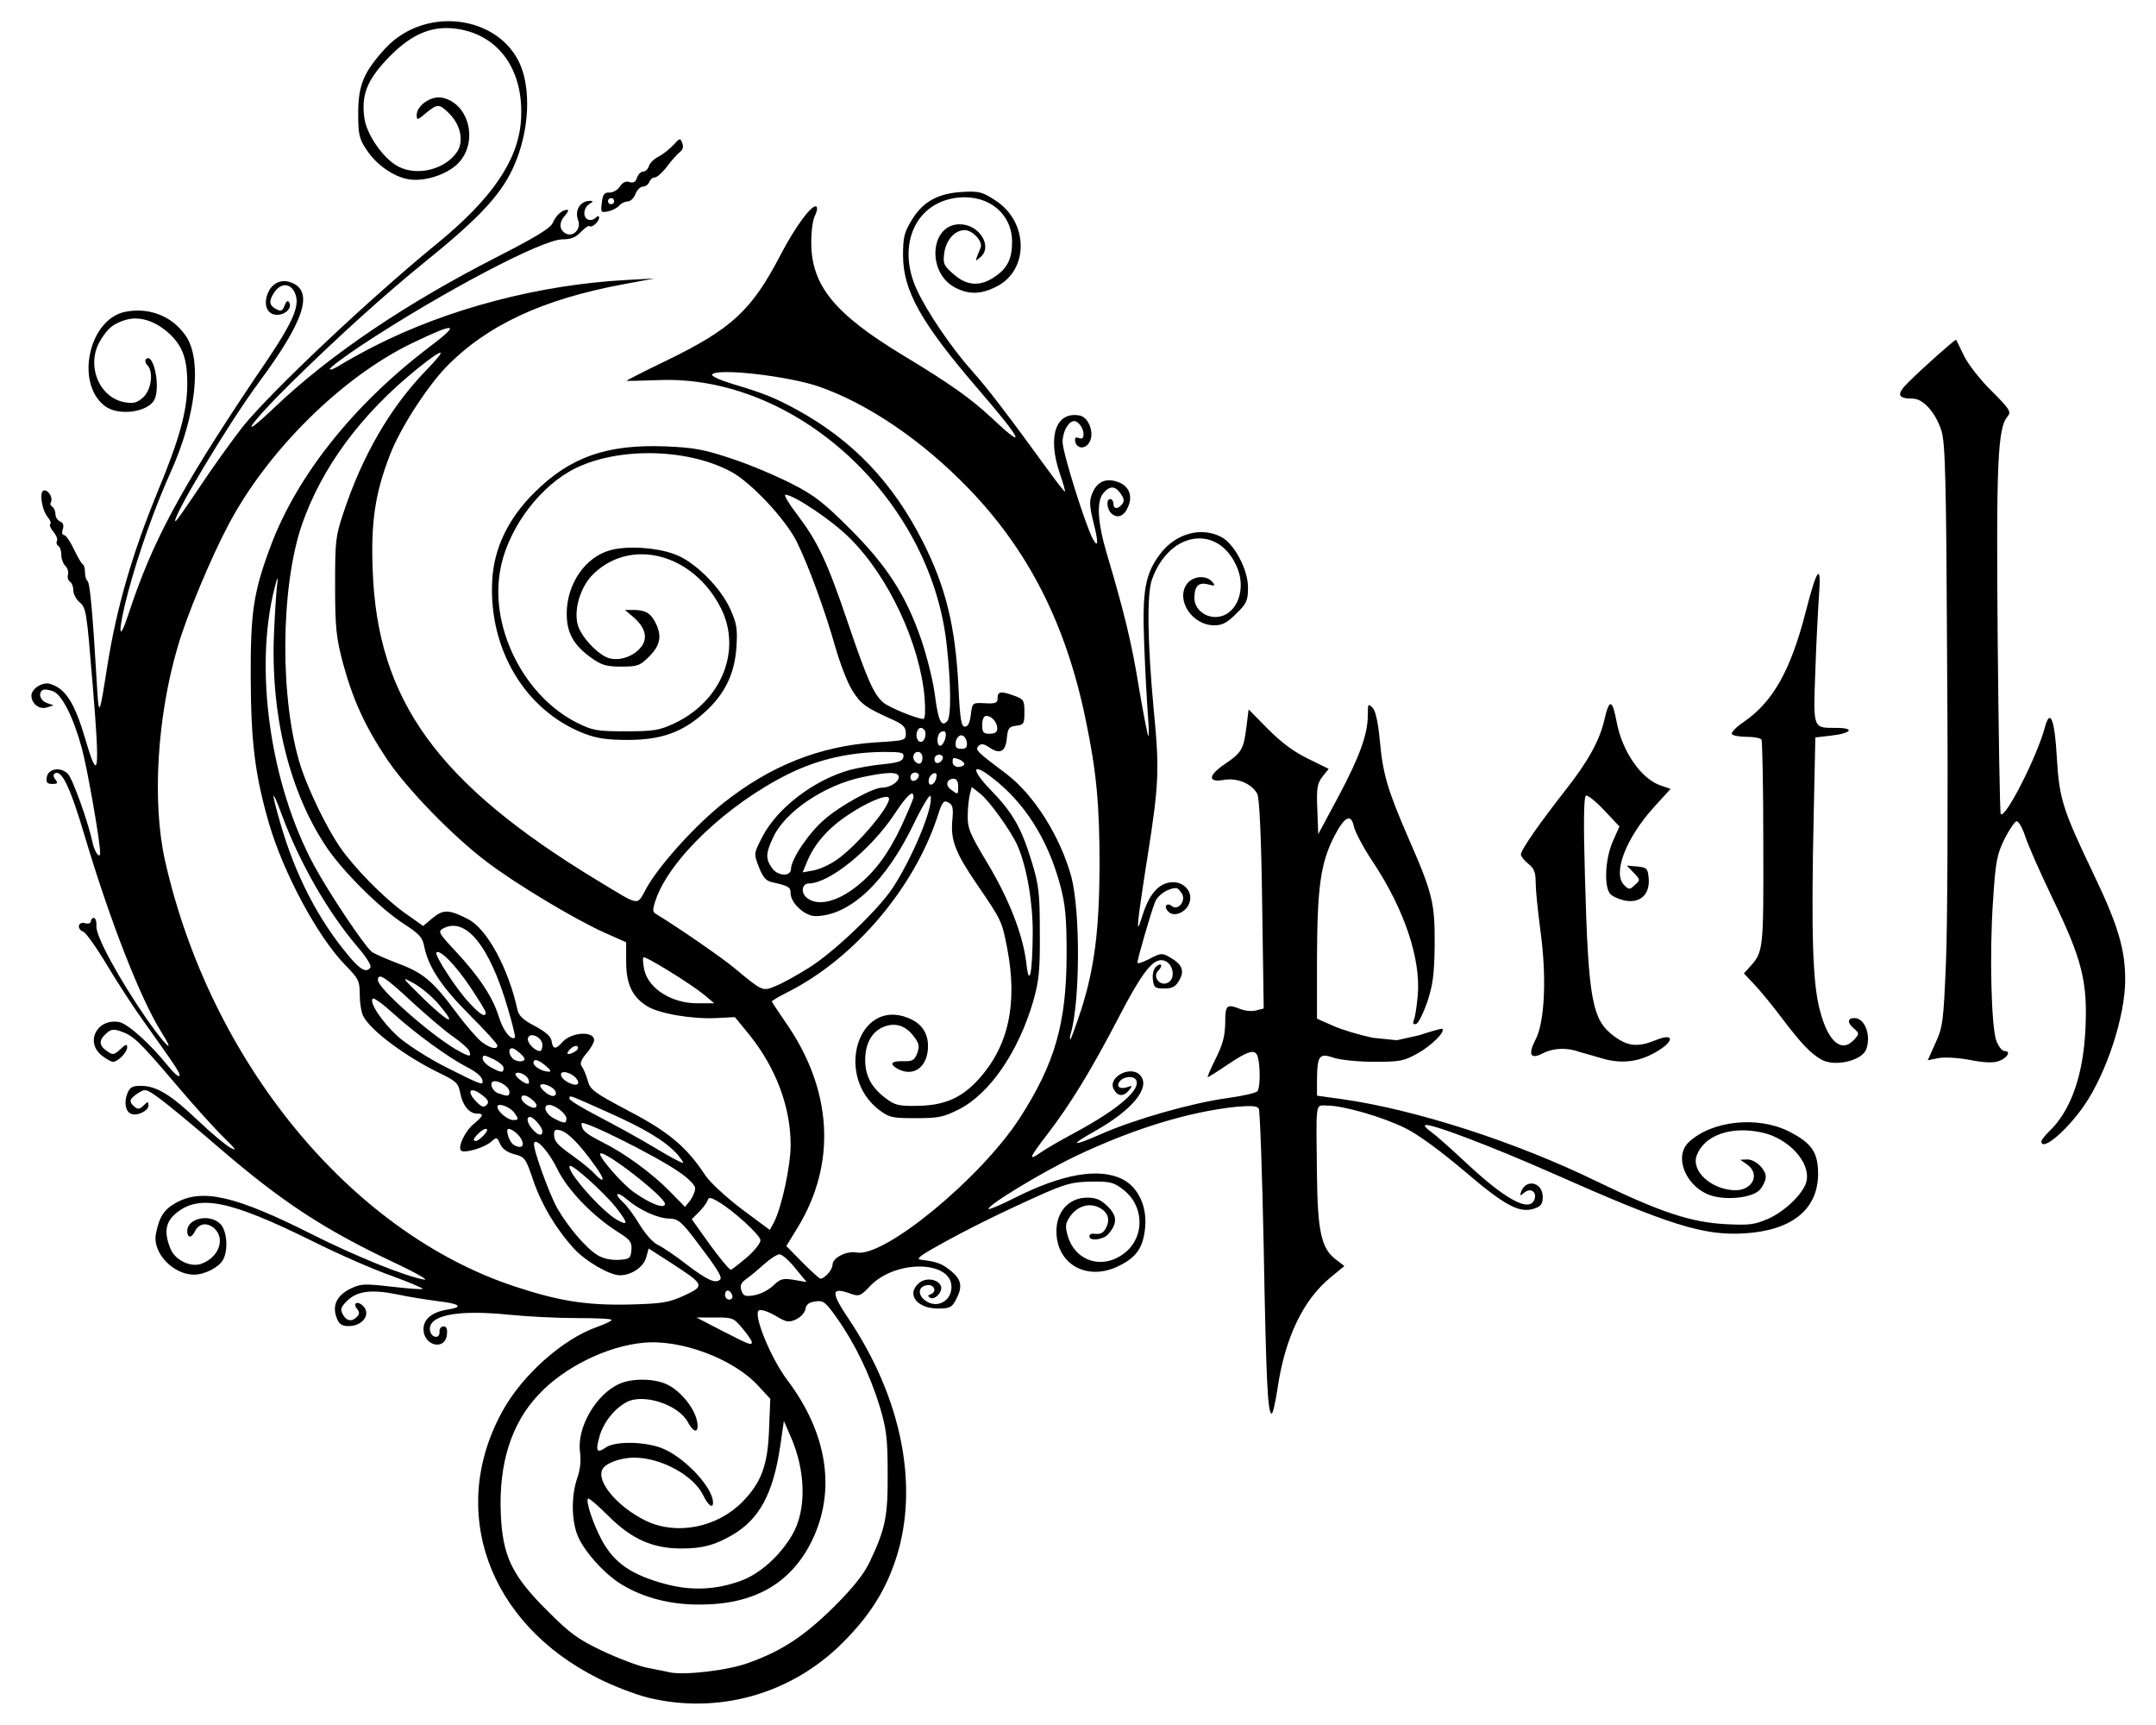
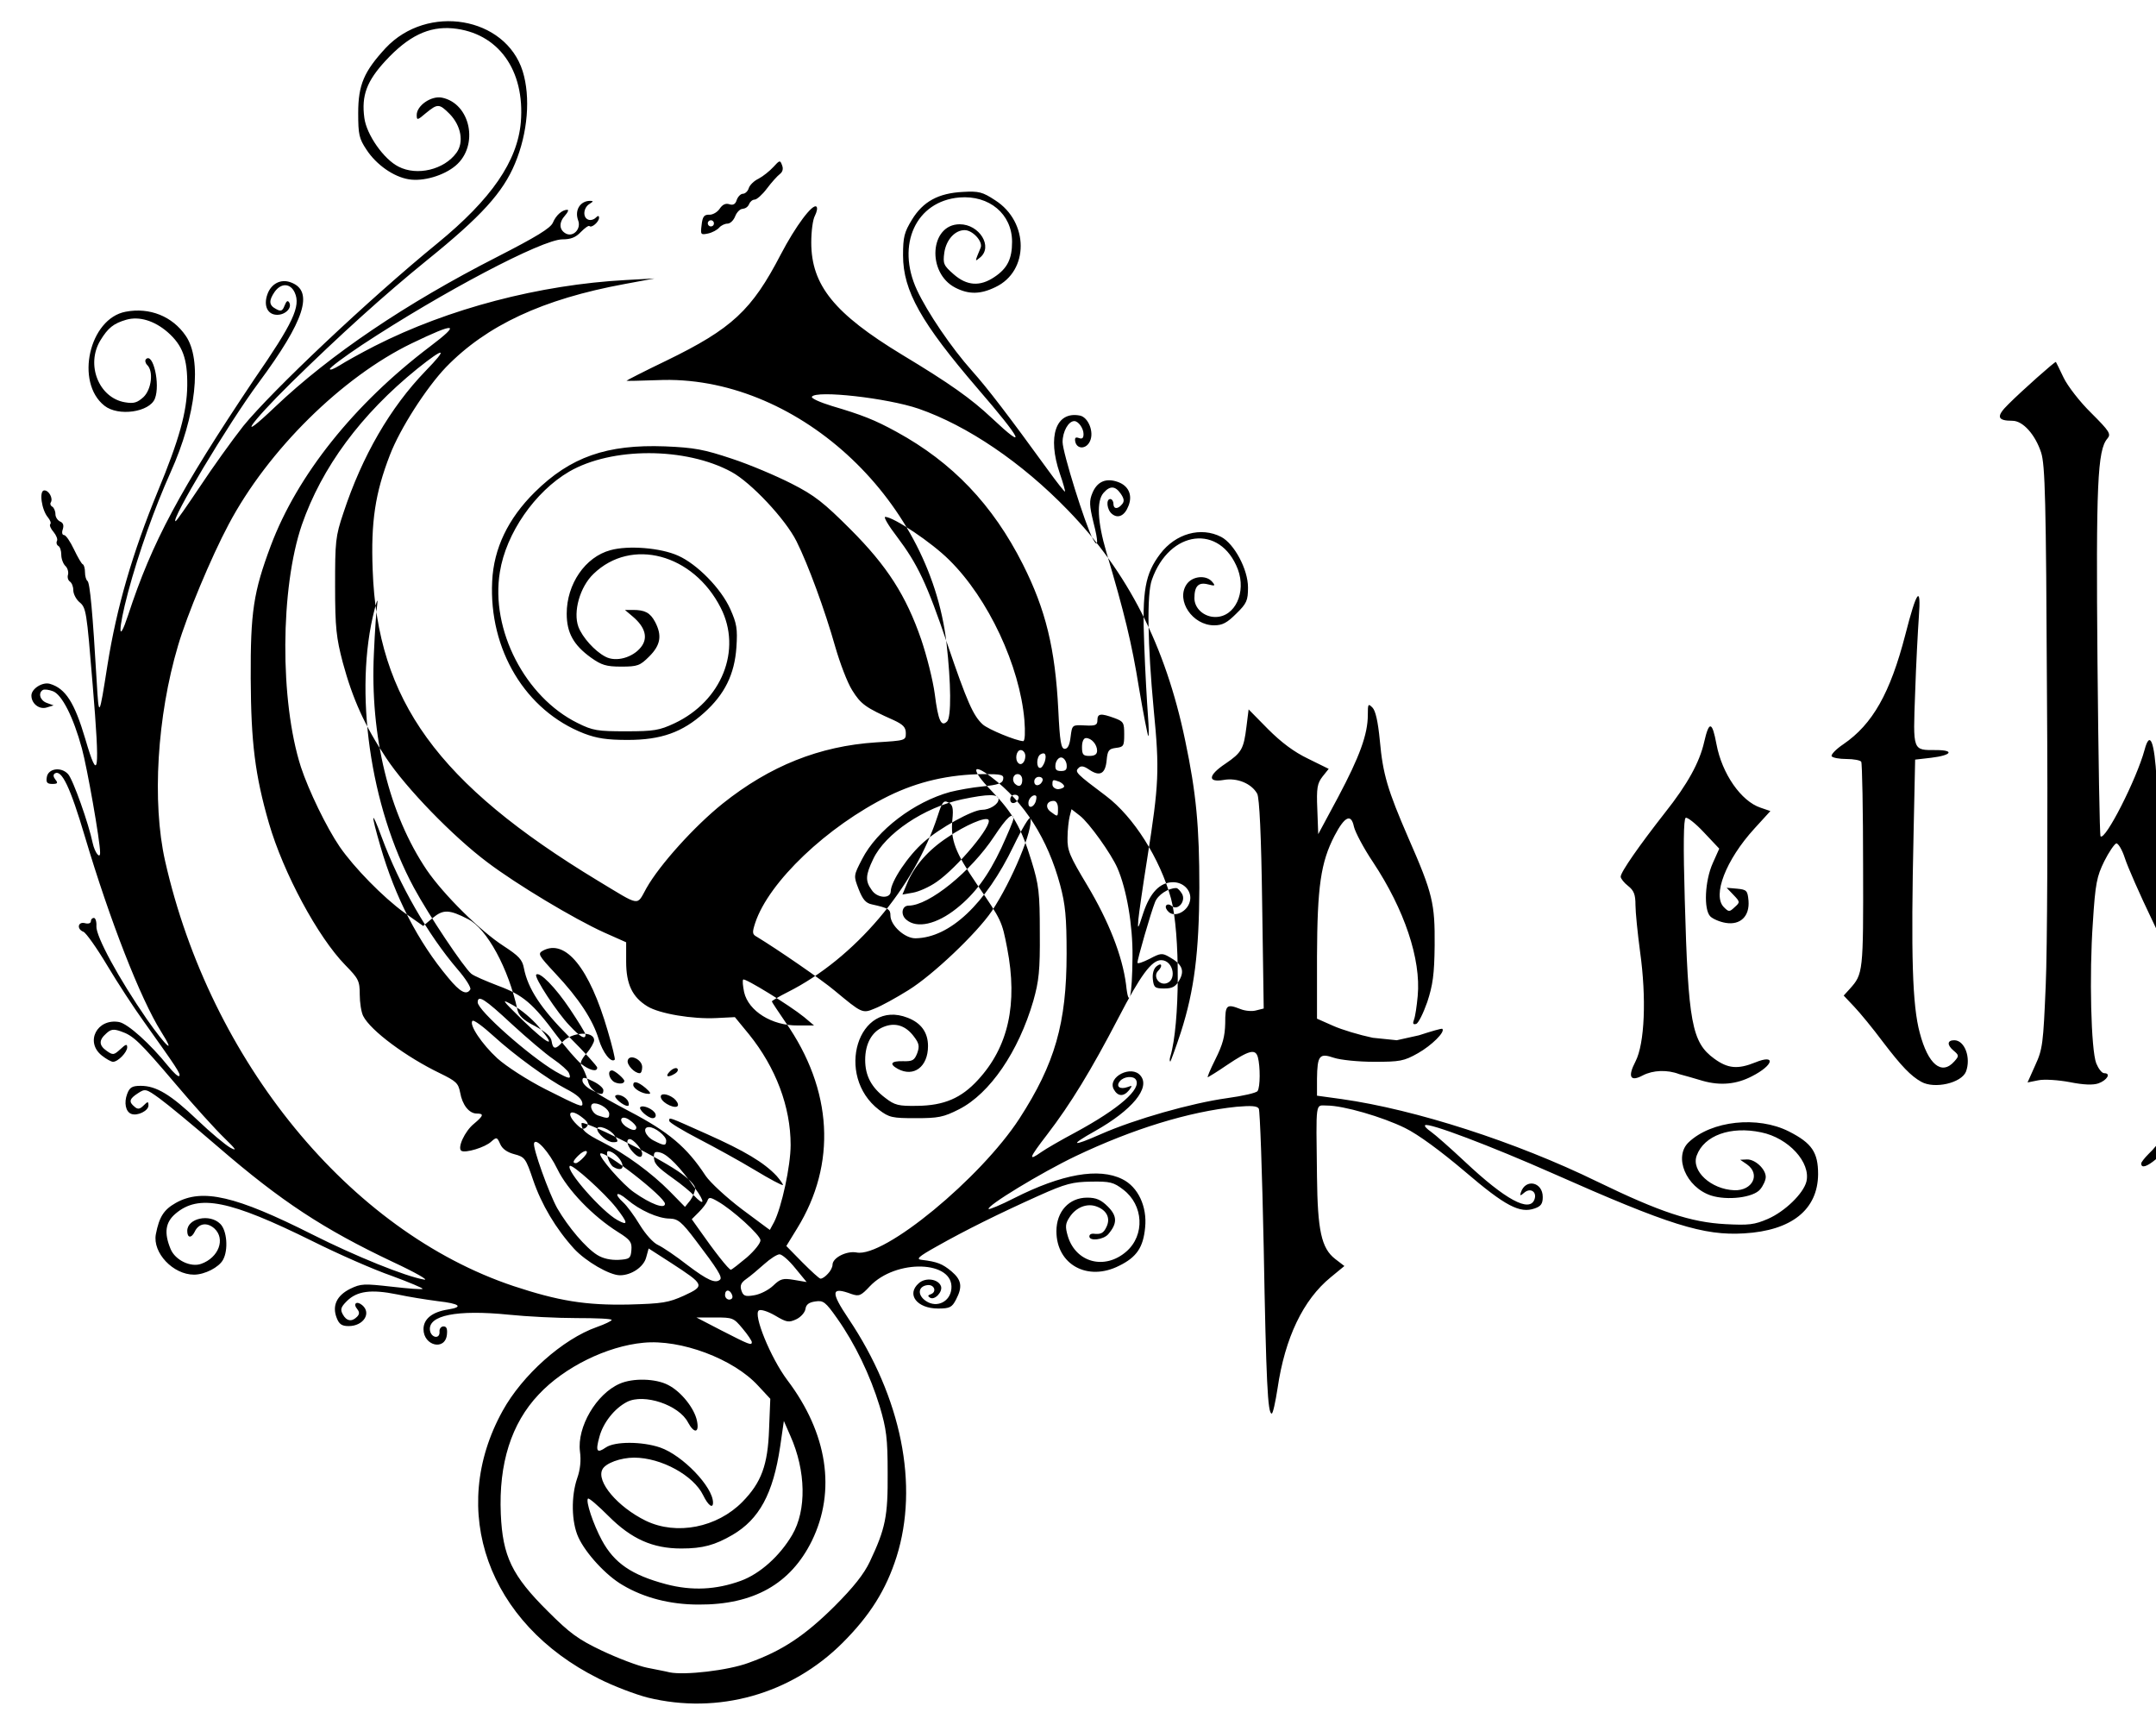
<svg xmlns="http://www.w3.org/2000/svg" viewBox="0 0 700 560">
-   <path d="M210.3 551.1c-3.9-1-11.1-3.7-16-6.2-35.9-17.9-49-54.6-31.1-86.9 6.4-11.6 19.5-23.3 30.6-27.2 2.6-.9 4.8-2 4.8-2.3 0-.4-5.1-.6-11.4-.6s-16.2-.5-22-1.1c-16.9-1.7-26.3.2-25.6 5.1.4 2.5 3.3 2.9 3.1.4-.1-.9.5-1.7 1.3-1.7 1 0 1.3.8 1.1 2.7-.6 5.3-7.6 3.6-7.6-1.8 0-3.3 2.8-5.6 8-6.4 5.1-.8 3.8-1.9-3.4-2.7-4.4-.6-8.9-1.3-13.2-2.2-8.4-1.7-13-1.1-16.3 2.2-1.9 1.9-2.2 2.7-1.3 4.3 1.2 2.2 2.9 2.5 4.6.8.8-.8.9-1.5.1-2.5-1.5-1.8-.2-2.8 1.6-1.3 3.1 2.6.4 6.8-4.4 6.8-2.2 0-3.1-.6-3.9-2.7-1.5-3.9 0-7.2 4.4-9.4 3.5-1.7 4.5-1.7 13.4-.7 5.3.6 9.9 1 10.1.7.2-.2-4.3-2.1-10-4.2-5.8-2-17.4-7.1-25.8-11.3-26.9-13.3-36.9-15.3-44.4-8.9-3.3 2.8-3.8 6.2-1.6 11.5 1.5 3.6 6.5 6 9.9 4.8 5.7-2 8-8.1 4.3-11.5-2.4-2.1-5.1-1.7-6.4 1.1-1.1 2.2-2.4 2-2.4-.3 0-4.1 7.3-5.7 10.7-2.3 2.2 2.1 2.7 8.5.9 11.7-1.3 2.4-5.9 4.8-9.4 4.8-6.8 0-13.5-7.1-12.4-13.1 1.1-5.7 2.6-8 6.5-10.2 8.6-4.8 19.4-2.3 44.4 10.3 13.9 7 30.2 13.6 36.2 14.6 1.7.3-2.8-2.3-10.1-5.7C105 399 91.3 390 70.9 372.4c-8-6.9-16.6-14-19.1-15.8-4.4-3.2-4.7-3.2-7-1.7-2.8 1.8-3.1 2.8-1.1 4.4 1 .9 1.7.8 2.9-.4 1.4-1.4 1.6-1.4 1.6 0 0 1.7-3.6 3.5-5.6 2.7-1.8-.7-2.4-3.6-1.3-6.5.8-2.1 1.6-2.6 4.4-2.6 5 0 9.7 2.8 18.4 11.1 4.3 4.1 9.1 8.1 10.7 9 2.3 1.2 1.8.5-2-3.2-2.7-2.6-9.8-10.4-15.7-17.4-11.9-14-13.8-15.8-17.9-17.2-2.3-.8-3.2-.7-4.7.7-2.5 2.2-2.4 3.9.2 5.7 2 1.4 2.3 1.3 4.4-.6 1.7-1.6 2.2-1.8 2.2-.6 0 1.6-3 4.7-4.6 4.7-.6 0-2.2-.9-3.6-2-5.6-4.4-1.6-12.2 5.6-10.9 2.9.6 10.1 7.1 15.9 14.3 1.7 2.1 3.3 3.6 3.6 3.2.6-.6-1-2.9-11.6-17.8-3.1-4.3-8.4-12.4-11.8-18.1-3.4-5.7-6.9-10.6-7.7-10.9-2.3-.9-1.8-3.4.5-2.8 1.1.3 1.9 0 1.9-.6s.4-1.1 1-1.1c.5 0 .9 1.2.8 2.7-.2 3.2 7.2 16.9 16.4 30.2 6.3 9 9.6 11.9 4.6 4-6.7-10.7-16.6-36-24.7-63.2-4.8-16.2-7.6-22-9.8-20.6-.6.4-.5 1.1.2 2 .9 1.1.7 1.4-1 1.4s-2.1-.5-1.8-2.2c.4-2.8 4.6-3.5 6.9-1 1.6 1.7 6.7 16.1 8 22.4.7 3.2 2.5 5.4 2.4 3 0-3.7-4.2-27.5-5.9-33.7-2.8-10.3-6.5-17.5-9.4-18.6-1.3-.5-2.8-.7-3.3-.4-1.6 1-.9 3.4 1.3 4.2l2.2.8-2.3.7c-2.4.7-4.9-1.3-4.9-3.9 0-2.2 3.6-4.5 6-3.8 5.1 1.5 8 6.1 11.5 17.9 4.3 14.7 4.8 11.4 2.4-17.5-2-24.4-2.1-25.1-4.4-27-1-.9-1.9-2.6-1.9-3.8s-.5-2.4-1.1-2.8c-.6-.4-.9-1.4-.6-2.3.2-.9-.2-2.2-.9-2.8-.7-.7-1.3-2.3-1.3-3.6 0-1.3-.4-2.6-1-2.9-.5-.3-.7-1-.4-1.6.3-.5-.2-1.8-1.1-2.9-.9-1-1.4-2.2-1.1-2.5.4-.4 0-1.3-.7-2.2-2.1-2.4-3-8.8-1.2-8.8 1.5 0 2.9 2.6 2.1 3.9-.3.4-.1 1.1.5 1.4.5.3 1 1.4 1 2.4s.7 2 1.5 2.4c1 .4 1.3 1.2.9 2.5-.4 1.1-.2 1.9.4 1.9.6 0 2 2.1 3.2 4.6 1.2 2.5 2.5 4.8 2.9 4.9.4.2.7 1.4.7 2.6 0 1.3.4 2.5.8 2.8.8.5 1.7 10.3 3 32.6.7 12.1.8 11.9 3.5-5.3 3-18.8 8.1-36.3 16.3-56.3 7-16.9 9.5-25.9 9.6-34.4.1-8.8-1.5-13.1-6.4-17.4-4.3-3.7-9.2-5.2-13.4-4-4.1 1.2-5.9 2.6-8.4 6.7-4.8 7.9-.5 18.7 8 20.1 2.9.5 4 .1 6-1.7 2.6-2.5 3.3-8.4 1.2-10.4-.6-.6-.8-1.5-.4-1.9 2.3-2.3 4.7 8.2 2.9 12.8-1.7 4.4-11.9 5.9-16.4 2.3-9.6-7.6-4.9-28.3 6.9-30.5 7.8-1.5 15.2 1.5 19.5 7.8 5.4 7.8 3.4 25.9-4.9 44.3-5.2 11.6-10.4 26.2-13.8 38.9-3.3 12.4-3.3 17.5 0 7.5 7.8-23.8 16.6-40.2 40.9-76.5C95.2 104.8 97.7 99.4 95.7 95c-1.4-3.1-4.4-3.2-6.5-.3-2 2.9-1.9 4.4.4 5.6 1.6.9 2.1.7 2.8-1.1.6-1.5 1-1.8 1.5-1 1 1.7-1.2 4-3.9 4-3.1 0-4.5-2.9-3.2-6.6 1.2-3.5 4.4-5.2 7.7-3.9 7.5 2.8 4.4 12.4-10.5 32.5-10 13.5-28.8 45-27 45 .3 0 3.8-5.1 7.9-11.2 4.1-6.2 10.4-15 14.1-19.7 9.2-11.3 40.7-41.1 63-59.3 17.6-14.4 26-26.7 27.1-39.3 1.4-17-7.4-29.1-22.1-30.5-7.8-.7-14.4 2.5-21.8 10.5-6.1 6.6-7.9 11.3-6.9 18.6.7 5.4 6.3 13.4 11.1 15.8 6 3.1 14.8 1 18.8-4.5 2.5-3.4 1.5-8.8-2.2-12.6-3.4-3.4-3.9-3.4-7.7-.3-2.8 2.4-3 2.4-3 .6 0-3 4.7-6.3 8.2-5.6 9.3 1.9 12.1 15.6 4.4 22.1-3.8 3.2-10.5 5.2-15.2 4.4-4.9-.8-10.5-4.7-13.7-9.6-2.4-3.6-2.7-4.9-2.7-11.9 0-9.2 1.9-13.5 8.9-21.1 13.6-14.5 38.9-10.2 44.5 7.5 2.6 8.4 1.7 20-2.5 30-3.9 9.4-11 17.2-28.6 31.4-13.8 11.2-28.3 24.3-44.1 39.8-13.7 13.5-18 20-5.2 7.8 17.9-17 42.5-33.6 72.1-48.7 12.7-6.5 17.3-9.3 18.1-11.1 1-2.4 3-4.2 4.7-4.2.5 0 .2.8-.7 1.8-2.1 2.3-2 4.7.2 5.9 2.4 1.3 5.1-1.5 4-4.3-1.2-3.3.7-6.3 3.9-6.3 1.1 0 1.1.2-.2 1-2 1.2-2.3 4.4-.4 5.1.7.3 1.8 0 2.4-.6.7-.7 1.1-.8 1.1 0 0 1.3-2.4 3.4-3.1 2.7-.3-.3-1.5.6-2.8 1.9-1.7 1.8-3.3 2.4-6 2.4-6.5 0-39 17.1-65.1 34.3-5.7 3.8-10.4 7.3-10.4 7.8s1.4-.1 3.2-1.2c1.7-1.1 6.9-4 11.4-6.3 23.8-12.1 53.5-19.9 81.6-21.4l9.2-.5-9.7 1.8c-26.6 4.9-44.8 13.4-58 27-6.4 6.7-14.9 19.9-18.2 28.5-4.8 12.4-6.2 21.7-5.6 37.3 1.5 42.4 21.1 69.4 73.1 100.9 14.1 8.5 12.5 8.3 15.8 2.4 4.3-7.6 15.6-20.1 24.7-27.4 15.4-12.3 31.5-18.7 49.8-19.9 9.6-.6 9.7-.6 9.7-3 0-1.9-.9-2.8-3.9-4.2-9.2-4.1-10.7-5.2-13.5-9.7-1.6-2.5-4-8.9-5.5-14.1-3.4-12-8.8-26.7-12.6-34.3-3.6-7.2-14.8-19.1-21.1-22.5-14.9-8.1-38.9-8.1-52.7-.1-11.1 6.5-20.5 20-22.5 32.6-3.1 18.7 8.2 40.6 25.2 49 5 2.5 6.5 2.7 15.8 2.7 9 0 10.8-.3 15.7-2.6 15.3-7.2 22-23.8 15-37.5-8.9-17.5-29-22.9-41.3-11-4.4 4.2-6.7 12.3-4.9 17.2 1.3 3.4 5.3 7.9 8.8 9.7 3.4 1.8 8.8.3 11.5-3.1 2.4-3 1.4-6.5-2.6-9.9l-2.6-2.2h2.6c3.9 0 5.6.9 7.2 3.9 2.3 4.4 1.8 7.5-1.9 11.2-3 3-3.8 3.3-9.1 3.3-4.9 0-6.4-.5-9.8-2.9-5.7-4.1-7.9-8.1-7.9-14.3 0-9.6 6-18.4 14.2-20.6 5.7-1.6 16.3-.8 22 1.8 6.1 2.7 13.9 10.6 16.9 17.3 2.1 4.7 2.4 6.4 2 12.4-.6 8.8-3.8 15.3-10.5 21.3-7 6.3-13.9 8.8-24.8 8.8-6.7 0-10-.5-14.2-2.1-19-7.4-30.9-27.2-29.8-49.4.5-10.7 5.2-20.4 13.8-28.9 11.6-11.5 23.5-15.6 42.3-14.9 9.6.4 12.7 1 21.7 4 5.8 1.9 14.5 5.6 19.4 8.1 7.5 3.8 10.5 6.2 19.1 14.8 12 12 18.1 21.6 23 35.8 1.8 5.3 3.8 13.2 4.4 17.7 1.1 8.7 2.1 10.8 4 8.9 1.4-1.4 1.3-12.4-.2-25.5-5.5-47.4-49.4-87.3-93.8-85.3-5.6.2-10.1.3-10.1.2s5.8-3.1 12.9-6.5c21.4-10.4 27.8-16.4 37.2-34.5 4.8-9.2 10.4-16.7 11.6-15.5.4.4.1 1.7-.5 2.9-.7 1.2-1.2 5.1-1.2 8.7 0 13.9 7.5 23.1 29.4 36.4 15.6 9.4 22.5 14.3 29.2 20.6 11.8 11.1 9.9 7.2-4.6-9.6-18.3-21.3-24.2-31.7-24.2-43.2 0-6 .4-7.5 2.9-11.6 3.6-5.9 8.6-8.6 16.5-9 5.2-.3 6.4 0 10.5 2.7 11 7 11.1 23 .1 28.2-4.9 2.4-8.7 2.4-13 .2-9.4-4.8-8.3-20.6 1.4-20.6 6.4 0 10.9 7.3 6.6 10.8-1.7 1.4-1.8 1.6.2-3.2.8-2-2.6-5.7-5.2-5.7-3.2 0-6 3.2-6.6 7.3-.5 3.6-.2 4.2 3 7 4.3 3.8 8.6 4.1 13.3.9 4.2-2.8 5.7-5.9 5.7-11.4 0-9-7.4-15.2-17.1-14.4-14.1 1.2-20.6 15.3-13.8 30 3.4 7.3 11.2 18.8 17.9 26.3 5.1 5.7 11.9 14.6 24.6 32.1 2.9 4 5.4 7.2 5.6 7.1.1-.1-.6-2.8-1.7-5.9-4.1-12-1.3-20.3 6.5-18.8 2.7.5 4.7 5.3 3.3 8.3-1.2 2.7-4.3 2.7-4.8.1-.2-1.2.1-1.5 1.2-1.1 1.1.4 1.5 0 1.5-1.3 0-1.9-1.7-4.2-3-4.2-1.9 0-3.8 3.4-3.8 6.8 0 3.3 7.3 26.7 9.8 31.4 1.8 3.3 1.9 1.2.2-5.4-1.3-5.4-1.4-6.9-.3-9.5 1.5-3.6 4.3-4.9 8.1-3.6 3.6 1.2 5 4.3 3.6 7.8-1.2 3.2-3.4 4.3-5.4 2.6-1.6-1.3-2-4.8-.5-4.8.5 0 1 .7 1 1.5 0 1.8 1.4 1.9 2.8.2.8-.9.7-1.8-.4-3.4-1.8-2.6-3.5-2.7-5.6-.3-2.3 2.6-2 9.3.9 19.2 5.8 19.5 8.3 29.7 10.6 44.1 1.4 8.3 2.8 15.3 3 15.6.3.3.2-2.8-.1-6.8-.3-4-.9-14.4-1.2-23-.7-17.4.3-22.8 5.2-29.3 5-6.6 13.2-8.9 19.8-5.5 4.2 2.2 8.7 10.5 8.7 16.4 0 4.2-.4 5.2-3.8 8.5-3 3-4.5 3.8-7.2 3.8-7 0-12.4-8-9-13.2 1.8-2.8 6.4-3.3 8.4-.9 1.1 1.3.9 1.4-1.4.8-3.1-.8-4.4.6-4.4 4.5 0 3.3 3.1 6.1 6.8 6.1 6.4 0 10.1-8 7.3-15.5-5.7-14.8-22.2-12.8-27.9 3.4-1.7 4.7-1.4 21 .6 42.3 1.9 19.5 1.7 24-2.1 48.1-1.4 8.8-2.7 17.8-2.9 19.9-.3 3.5-.1 3.2 1.6-2.1 2.2-6.6 5.4-10 9.7-10 3.6 0 6.3 3.1 5.4 6.3-.8 3.2-4.8 5.2-6.8 3.4-.8-.7-1.2-1.6-.9-2.1.3-.5 1.1-.5 1.8.1 2 1.7 4.7-1.5 3.4-3.9-.6-1-1.4-1.9-1.9-1.9-2.6 0-6 2.2-6.9 4.6-1.4 3.5-5.7 18.5-5.7 19.6 0 .5 1.7-.1 3.9-1.2 3.6-1.9 4.1-2 6.5-.6 4.1 2.3 5 4.4 3.2 7.5-1.2 2.1-2.2 2.7-4.9 2.7-3 0-3.4-.3-3.7-3-.2-1.8.3-3.5 1.2-4.2 1.7-1.4 2.1-.1.5 1.5s0 4.4 2.3 4.1c4-.6 2.8-7.6-1.3-7.6-3.1 0-6.7 4.9-13.9 18.8-8.8 16.9-15.5 27.9-23.1 37.8-6 7.8-6.3 8.8-1.9 5.7 1.4-1 6.4-3.9 11.1-6.4 14.2-7.7 21.5-14.1 19.6-17.1-.8-1.3-3.9-1.1-5.2.5-1.4 1.7 0 2.8 2.5 1.9 1.6-.6 1.6-.5.5 1-1.8 2.2-3.7 2.1-5-.3-2.1-4 5.8-8 8.7-4.4 3.3 3.9-2.7 11.2-14.8 18-8.4 4.7-7.6 5.2 1.9 1 11.1-4.9 29.5-10.1 41-11.7 5.1-.7 9.5-1.7 9.9-2.3.9-1.3.9-8 .1-11-.8-2.8-2.8-2.3-10.1 2.6-2.9 2-5.7 3.7-6.1 3.9-.4.2.7-2.4 2.4-5.8 2.4-4.8 3.1-7.4 3.2-11.7 0-6 .4-6.4 5-4.6 1.5.6 3.8.8 5.1.4l2.4-.6-.5-33.8c-.3-22.7-.9-34.5-1.6-35.9-1.8-3.3-6.5-5.3-10.9-4.5-5.3.9-5.1-1.5.6-5.3 5.3-3.6 5.9-4.8 6.8-12l.7-5.6 6.3 6.4c4.3 4.3 8.4 7.4 13 9.6l6.7 3.3-2 2.5c-1.7 2.2-2 3.7-1.7 10.6l.3 8.1 6.5-12.1c6.9-13 9.6-20.3 9.6-26.6 0-3.6.1-3.8 1.5-2.4 1 1 1.8 4.5 2.4 10.7 1 11 2.5 16 9.3 31.7 7.9 18 8.6 21.2 8.5 34.8-.1 9.5-.6 12.9-2.4 18.4-1.3 3.7-2.9 6.9-3.6 7.1-1 .3-1.2-.1-.7-1.4.4-1 .9-4.4 1.2-7.7 1.1-11.9-4.3-28-14.5-43.4-3.1-4.6-5.8-9.8-6.2-11.5-.9-4.4-3-3.4-6.3 2.9-4.5 8.7-5.6 16.5-5.7 39.2v20.2l5.2 2.3c2.9 1.3 8.6 3 12.9 3.9l7.8.8 7.2-1.6c4-1.3 7.4-2.3 7.6-2.1 1 1-3.5 5.4-7.9 7.9-4.6 2.6-5.9 2.8-14.3 2.8-5.1 0-10.9-.6-13-1.3-4.7-1.6-5.4-.8-5.5 6.8v5.5l8 1.1c24 3.4 56.6 13.9 83 26.8 20.4 9.9 30.4 13.2 41.6 13.8 7.6.4 9.4.2 13.8-1.7 5.5-2.4 11.5-8.2 12.5-12.1 1.5-6.2-5.8-14.2-14.7-16-9.9-2.1-18.5 1-20.9 7.5-1.9 5 4.6 11 12.2 11.3 5.9.2 8.6-5.2 4.1-8.4l-2.2-1.5 2.2-.1c2.6-.1 6.1 3.1 6.1 5.7 0 1-.8 2.8-1.8 4-2.2 2.7-10.7 3.7-16 2-8.1-2.7-12.2-12.6-7.2-17.3 7.4-7 22.4-8.6 32.5-3.5 7.5 3.8 9.5 6.8 9.5 13.9-.1 11.5-8.6 18.3-24 19.2-13.2.8-24.3-2.7-62.2-19.5-19.9-8.8-40.4-16.6-41.4-15.6-.3.3.6 1.2 1.9 2.1 1.3.9 6.3 5.3 11.1 9.8 13.1 12.3 20.9 16.5 22.5 12.2.9-2.4-1.2-3.9-3.2-2.3-1.4 1.2-1.6 1.2-1.2 0 1.5-4.6 7.1-3.4 7.1 1.5 0 2.2-.6 3-2.6 3.7-4.8 1.7-9.5-.7-22.7-12-7.8-6.6-15.1-12-19.4-14.1-7.3-3.6-20-7.3-25.4-7.3-3.8 0-3.5-2.1-3.2 23.1.2 17.4 1.4 23.2 5.9 26.7l3 2.3-4.5 3.7c-8.9 7.3-14.8 19.6-17.2 36-.7 4.5-1.5 8.2-1.9 8.2-1.3 0-1.8-10.1-2.6-54-.5-24.1-1.2-44.4-1.6-45-.5-.9-2.5-1-7.2-.6-15.6 1.6-33.7 7.2-52.2 16-11.3 5.4-29.2 16.3-28.3 17.2.2.2 3.9-1.3 8.2-3.5 15.6-7.9 27.6-10 35.2-6.2 5.1 2.5 8.1 8.9 7.4 15.7-.6 6.4-2.7 9.6-8.4 12.4-10.2 5.2-20.4-.3-20.4-11.2 0-6.4 4.1-10.9 10-10.9 2.9 0 4.5.7 6.7 2.9 3.1 3.1 3.1 5.5.1 9-1.6 1.8-6.1 2.3-6.1.7 0-.6.5-.9 1.2-.9 2.5.3 3.4-.1 4.4-2.3 1.3-2.8 0-5.3-3.2-6.5-3.1-1.2-6.7.2-8.8 3.4-1.4 2.1-1.5 3.1-.6 6.2 2.6 8.6 12 11.1 19 5 6.1-5.3 5.6-15.1-1-20.1-3.1-2.4-4.3-2.7-10.4-2.6-6 .1-8.2.6-17.1 4.6-12.9 5.8-23.8 11.2-33 16.4-6.1 3.4-6.9 4.2-4.9 4.4 5 .6 6.7 1.3 9.6 3.7 3.3 2.8 3.7 5 1.5 9.2-1.3 2.5-2 2.9-5.8 2.9-6.9 0-10.4-4.6-6.3-8.2 2.2-2 6.3-1.4 7.2.9.7 1.8-2 4.7-3.5 3.8-.8-.5-.8-.8.1-1.1 2.2-.7 1.3-3.3-1-3-3.1.4-3.3 3.3-.4 5.2 3.5 2.3 7.8.2 8.2-4 .9-9.2-18-9.8-26.5-.8-2.9 3.1-3.5 3.3-5.9 2.5-6.7-2.5-6.9-.8-1 8 17.2 25.6 22.9 54.1 15.6 77.3-3.4 10.7-8.6 19-17.5 27.9-16.7 16.7-40.4 23.4-63.3 17.8zm32.8-11.3c10.9-3.9 18.2-8.8 27.8-18.3 6.2-6.2 9.6-10.5 11.5-14.5 5.1-10.8 5.9-14.7 5.8-28.8 0-11.3-.4-14.3-2.6-21.7-3.1-10.1-8-20.3-13.8-28.5-3.8-5.4-4.5-5.9-7.1-5.5-2.1.3-3 1-3.2 2.5-.2 1.1-1.5 2.6-3 3.3-2.4 1.1-3.1 1-6.8-1.2-2.4-1.4-4.7-2.1-5.3-1.7-2 1.2 3.8 15.4 9.2 22.6 13.1 17.3 15.9 36 8 52.2-6.9 14-18.9 20.8-36.8 20.7-9.2 0-17.7-2.2-24.6-6.3-5.4-3.1-12-10.3-14.4-15.5-2.3-5-2.4-13.4-.4-19.2 1-2.8 1.3-5.8.9-8.7-1-7.9 5.3-18.7 12.9-22 4.3-1.9 11.7-1.7 15.7.4 4.2 2.1 8.6 7.6 9.4 11.7.8 3.9-.9 4.2-2.9.5-2.9-5.7-14.3-9.5-19.8-6.7-4.1 2.1-7.8 6.8-9 11.4-1.3 4.7-.8 5.4 2.1 3.4 2.9-2 11.7-2 17.6 0 7.3 2.5 17.2 12.8 17.2 17.9 0 2.1-1.6.9-3.2-2.4-3.1-6.4-13.6-12.2-22.4-12.2-4.4 0-9.3 1.8-10.3 3.8-2.1 3.9 4.9 12.2 14.1 16.7 10 4.8 23.1 2.2 31.3-6.1 6.2-6.3 8.3-12 8.7-23.6l.4-9.9-4-4.3c-8-8.7-25.1-15.1-37.2-13.9-11.8 1.1-25.7 7.9-34 16.8-8.9 9.4-13 22.4-12.3 38.8.6 13.7 3.6 20 15.3 31.6 7.1 7.1 9.8 9.1 17.6 12.8 5.1 2.4 11.6 4.9 14.6 5.5 2.9.6 6.2 1.2 7.3 1.5 4.9 1 19-.6 25.7-3.1zm-2.6-26.6c6.3-2.3 12.7-8.1 16.7-14.9 4.7-8 4.5-20.8-.6-32.2l-2.1-4.8-1.2 8.3c-2.3 15.4-6.8 23.6-15.5 28.7-5.7 3.3-9.6 4.4-16.6 4.4-9.3 0-16.2-3.1-23.6-10.5-3.4-3.4-6.4-6-6.7-5.7-.8.8 1.7 8.3 4.5 13.5 4 7.4 9.6 11.3 20.9 14.3 8.4 2.2 16.2 1.8 24.2-1.1zm3.6-77.5c0-.4-1.3-2.4-3-4.4-2.9-3.5-3.2-3.6-9-3.6h-6l8.3 4.3c8.8 4.5 9.7 4.9 9.7 3.7zm-22-15.1c6.9-3.2 6.7-3.5-4.2-10.6l-7.3-4.7-.8 2.9c-.8 3.1-4.8 5.8-8.5 5.8-3.4 0-11.1-4.5-14.9-8.6-6-6.6-10.6-14.4-13.3-22.3-2.4-7.1-2.7-7.5-6.1-8.4-2.3-.6-3.9-1.7-4.6-3.3-1-2.3-1.2-2.3-2.9-.8-2 1.9-8.4 3.8-9.7 3-1.4-.9 1.1-6.4 4.1-8.8 3.1-2.6 3.3-3.3.9-3.3-2.5 0-4.7-2.8-5.4-6.8-.6-3.1-1.3-3.7-6.6-6.3-10.8-5.2-22.5-13.8-24.9-18.6-.6-1.2-1.1-4.3-1.1-6.9 0-4.5-.4-5.2-4.7-9.6-8.9-9.1-20.1-29.9-24.8-46.1-4.5-15.6-5.8-26.1-5.9-46.9-.1-21.7.9-28.1 6.5-43.1 8.6-22.9 27-46 51.7-64.7 10.2-7.7 8.5-8-6-1-22.5 10.9-46.6 34.6-59.4 58.8-5.6 10.5-13.5 29.4-16.4 39.3-6.8 22.9-8.5 50.8-4.2 69.9 14.7 65 59.9 120.2 113.1 138 14.5 4.8 23.4 6.3 37.5 6 10.9-.3 12.8-.6 17.9-2.9zm15.6-.2c-.7-1.9-2.3-1.9-2.3 0 0 .8.6 1.5 1.4 1.5.9-.1 1.2-.6.9-1.5zm13.3-3c2.4-2.3 3.2-2.5 6.8-1.9l4.1.7-3.7-4.5c-2-2.5-4.3-4.5-5.1-4.5-.8 0-3 1.4-5 3.2-1.9 1.7-4.5 3.9-5.8 4.8-1.7 1.2-2.1 2.1-1.6 3.7.6 1.8 1.2 2.1 4.1 1.6 2-.3 4.7-1.7 6.2-3.1zm-17.2-2c.8-.8-.9-3.5-7.9-12.7-4.6-6.1-5.8-7-8.4-7.1-3.8 0-9.8-2.7-13.9-6.2-3.4-2.9-4.5-2-1.2 1 1.1 1 3.5 4.2 5.3 7.2 1.9 3.1 4.4 5.9 6 6.6 1.5.7 5.8 3.6 9.5 6.5 6.5 4.9 9.1 6.1 10.6 4.7zm35-1.9c.8-.8 1.5-2.1 1.5-2.9 0-2.3 4.6-4.6 7.8-4 8.9 1.8 40.3-24.1 52.9-43.5 11.5-17.8 15.3-30.9 15.3-53.5 0-11.8-.4-16-2.1-22.3-4-14.9-11.6-26.9-22.3-35-6.5-5-6.6-2.4-.2 4.2 7.1 7.3 9.9 12.2 13.2 23 2.4 7.8 2.7 10.3 2.7 23.3.1 12.3-.3 15.7-2.1 22.1-4.8 16.5-14.1 30.1-24.1 35.2-5.1 2.6-6.8 2.9-14.1 2.9-7.6 0-8.6-.2-11.9-2.7-14.5-11.1-6.8-36.2 9.3-29.9 4.4 1.7 6.6 4.8 6.6 9.2 0 6.7-4.6 10.2-9.8 7.4-2.9-1.6-2.2-2.6 1.7-2.5 3.1.1 3.7-.3 4.6-2.6.8-2.2.6-3.2-1-5.3-2.7-3.7-6.2-4.8-10-3.2-3.7 1.5-5.9 5.4-5.9 10.7 0 5.1 2 8.9 6.5 12.3 3.1 2.4 4.3 2.7 10.4 2.6 8.7-.1 14.3-2.5 19.7-8.4 9.9-10.7 13-24.7 9.5-42.8-1.7-8.8-1.8-9-9.8-20.7-7.1-10.4-8.6-14.4-8-20.9.4-3.9.1-5-1.3-5.7-1.5-.8-2-.2-3.4 4.2-7.6 23.5-27.1 46.5-48.8 57.4-2.8 1.4-5.1 2.8-5.1 3 0 .2 2 3.2 4.4 6.7 15.4 22 16.7 46.1 3.8 67l-3.5 5.7 5.2 5.3c2.9 2.9 5.5 5.3 5.9 5.3.6 0 1.6-.7 2.4-1.6zm-26.3-5.3c2.5-2.2 4.5-4.7 4.4-5.6-.1-1.7-9.1-9.9-13.9-12.6-2.4-1.4-2.9-1.4-3.3-.2-.3.8-1.5 2.4-2.8 3.7l-2.3 2.3 2.2 3.1c5.1 7.3 9.8 13.3 10.5 13.3.4-.1 2.7-1.9 5.2-4zm-37.5-2.4c.2-2.5-.3-3.3-4.3-5.8-8.3-5.2-16.5-13.8-19.7-20.4-2.7-5.6-7-10.4-7.6-8.5-.5 1.5 4.8 16.2 7.5 21.1 3.6 6.2 9.3 12.9 13 15.2 1.9 1.2 4.4 1.7 6.9 1.6 3.6-.2 4-.5 4.2-3.2zm46.3-9c2.5-4.9 5.4-18.3 5.4-25.1 0-12.4-4.8-25.1-13.5-35.9l-4.6-5.6-6 .3c-7.7.4-18.5-1.4-22.4-3.8-4.9-3-6.9-7.2-6.9-14.5v-6.3l-7.2-3.2c-9.7-4.4-28.4-15.6-37.9-22.8-11.2-8.4-26.4-24.1-32.8-33.8-7-10.5-10.9-19.2-14.1-31-2.1-8-2.5-11.3-2.5-24.8 0-14.5.1-16.1 2.7-23.8 6.1-18.5 15.2-34.2 26.7-46.1 7.4-7.6 6.3-7.9-2.7-.7-18.3 14.8-31 32-37.5 50.7-7 20.5-7.2 57.1-.3 78.6 2.5 7.6 8.3 19.6 12.6 25.9 4.7 6.8 14.1 16.4 21 21.4l6.1 4.3 3.1-2.6c3.4-2.8 5.3-2.8 11.5.4 6.1 3.1 13.1 16 16 29.4.4 1.9 1.9 3.4 5.7 5.3 3.5 1.9 5.2 3.4 5.4 4.9.4 2.7 1.3 2.8 3.5.3 3-3.3 10.3-3.7 10.3-.6 0 .7-1.1 2.7-2.5 4.3-1.8 2.1-2.2 3.3-1.5 4.2.5.7 1.4 2.7 1.9 4.5.8 3.1 1.9 3.9 13.4 10 13 6.8 18.8 11.7 24.9 21 1.5 2.2 6.7 7 11.7 10.8 5 3.7 9.1 6.8 9.2 6.8-.2.2.5-1 1.3-2.5zM200 392c-3.7-4.7-14.2-14.2-15-13.5-1.4 1.4 10.5 14.9 15.5 17.6 3.6 2 3.4.9-.5-4.1zm15.9-1.2c0-2.2-19.7-17.6-21-16.3-.8.8 7.3 10.1 11 12.6 5.4 3.8 10 5.5 10 3.7zm9.8-5c0-1.1-2.2-3.3-5.6-5.6-8-5.4-31.3-17-31.3-15.5 0 2.2 1.3 3.3 6.8 6.1 7.4 3.7 16.1 10.1 21.9 16l4.9 5 1.7-2.1c.8-1.1 1.6-2.9 1.6-3.9zm-32.4-7.2c-4.9-6.9-8.8-10.9-11.2-11.6-1.7-.5-2.2-.2-2.2 1.1 0 2.4.7 3.3 6.3 7.3 2.7 1.9 5.7 4.4 6.7 5.5 3.5 3.7 3.7 2.2.4-2.3zm26.5-4c-4.1-4.4-10.5-8.2-22.6-13.6-13-5.8-12.3-5.6-12.3-4.3 0 .5 4.3 3.1 9.5 5.8 5.2 2.7 13.4 7.2 18.2 10.1 4.8 2.9 8.9 5.1 9.2 4.9.1-.2-.8-1.5-2-2.9zm-50.2-4c-.6-1.9-3.1-4.1-4.5-4.1-1.1 0 .2 4.2 1.6 5.1 2.1 1.3 3.5.8 2.9-1zm-12.4-2.2c2.1-2.3.4-2.7-1.9-.4-1.7 1.7-1.9 2.4-.7 2.4.4 0 1.6-.9 2.6-2zm18.9-1.1c0-1.4-2.9-4.7-4-4.7-1.4 0-.9 2.1.8 4 1.8 2.1 3.2 2.3 3.2.7zm7.8-4.2c0-1.5-3.6-4.4-5.6-4.4-2.2 0-1.3 2.8 1.4 4.3 3.5 1.8 4.2 1.9 4.2.1zm-16.8-1.7c-1.4-2.1-5.6-3.6-5.6-2.1s3.3 4.3 5.1 4.3c1.8 0 1.9-.2.5-2.2zm-10.3-5.7c-4.1-3.3-5.7-1.6-2 2.1 1.6 1.6 2.3 1.8 3.2.9.8-.8.6-1.6-1.2-3zm17.4 3.1c0-.5-1-1.6-2.2-2.4-2.7-1.9-3.9.1-1.2 2.1 2.1 1.4 3.4 1.5 3.4.3zm-8.8-4.4c0-1.4-2.8-3.4-4.8-3.4-1.9 0-1.1 3 1.1 3.9 3.2 1.1 3.7 1.1 3.7-.5zm15 0c-.6-1.5-4-3-4.9-2.2-.7.7 2.5 3.6 4 3.6.8 0 1.2-.6.9-1.4zm5.9-5.1c-2.2-1.6-4.6-1.7-4.1-.1.6 1.9 5 3.8 5.5 2.5.2-.6-.5-1.7-1.4-2.4zm-29.6 1.9c0-1.5-1.6-3-5.3-4.9-5.8-3-16.7-10.9-23.6-17.2-3.4-3.1-6.4-5.3-6.8-4.9-1.2 1.2 3 7.5 8.1 12.2 2.9 2.6 9.7 7 15.6 10 11.1 5.6 12 5.9 12 4.8zm14.9-.7c-.6-1.6-3.3-2.8-4.2-2-.6.6 2.6 3.3 3.9 3.3.5.1.6-.5.3-1.3zm-8.1-3.8c0-.7-1.5-2-3.4-2.9-2.9-1.4-3.4-1.4-3.4-.2 0 .8 1.2 2.1 2.7 2.9 3.3 1.8 4.1 1.9 4.1.2zm13.7-.7c-2.5-2.1-4-2.4-4-1 0 1.2 2.9 2.9 4.9 2.9 1 .1.7-.5-.9-1.9zm-6.9-2.3c0-.7-3.1-3.4-4-3.4-1.6 0-1 2.8.8 3.8 1.5.7 3.2.6 3.2-.4zm-18-2.6c-.3-.7-2.6-2.8-5.1-4.5-2.5-1.7-8.6-6.9-13.5-11.4-8.7-8.1-11-9.6-11-7 0 2.6 16.6 17.3 25.2 22.4 4.6 2.6 5.3 2.7 4.4.5zm34.5.2c.8-.5 1.1-1.2.7-1.6-.4-.4-1.5 0-2.4.9-1.7 1.7-.7 2.2 1.7.7zm-10.7-2.1c0-2.5-4.2-4.4-4.7-2.1-.3 1.4 2.2 4.1 3.9 4.1.5 0 .8-.9.8-2zm-14.6.2c0-.5-4.1-5-9.1-10-9.1-9.1-13.4-15.6-14.7-22.3-.5-2.8-1.7-4-6.6-7.2-7.6-4.9-19.4-16.6-24.9-24.6-12.3-18.2-18.5-43.5-17.2-70.5.3-6.9.8-14.2 1.1-16 .2-1.9-.2-1-.9 1.9-6.8 26.3-1.5 63.9 12.8 90.3 4.8 8.9 16.2 25.9 18.6 27.9.8.7 4.8 2.4 8.7 3.9 8.1 3 11.3 5.7 19 16.1 2.9 3.9 6.5 8 7.9 9.2 2.8 2.2 5.3 2.8 5.3 1.3zm3.4-12c-5.9-20.3-13.7-29.9-21-26-1.8 1-1.5 1.5 4 7.4 7.7 8.2 12.2 15.1 14.1 21.4 1.3 4.3 4 7.8 5.2 6.6.2-.1-.8-4.4-2.3-9.4zm186.1.5c4.4-13.7 5.9-26.1 6-46.9 0-19.8-1-30.7-4.6-47.8-6.4-30.8-18.6-54.7-38.1-74.8-15-15.5-32.6-27.4-48.4-32.9-10.2-3.5-33.4-6.1-34.7-3.9-.3.5 2.6 1.8 6.5 3 9.8 2.9 13.9 4.5 21 8.4 18.1 9.9 31.2 23.6 41 43 7.4 14.7 10.5 27.3 11.5 47.2.5 10.4.9 12.7 2.1 12.7 1 0 1.6-1.3 1.9-3.9.5-3.9.5-3.9 4.6-3.7 3.5.2 4.1-.1 4.1-1.7 0-2.2 1.1-2.3 5.5-.7 3 1.1 3.2 1.5 3.2 5.3s-.2 4.1-2.7 4.4c-2.3.3-2.7.8-3 4-.4 4.4-2.2 5.4-5.6 3.1-1.9-1.3-2.8-1.4-3.6-.5-1.2 1.2-.6 1.8 9 9 9 6.8 17.5 20.3 21.1 33.3 3 11.2 2.9 40.8-.2 51.2-.3.9-.3 1.7 0 1.7.1-.1 1.7-4.3 3.4-9.5zm-208.5-1.8c-2.1-2.5-5.8-5.6-8.2-6.9-4.2-2.3-4-2.1 3.2 5 8.3 8 11.2 9.2 5 1.9zm15.2 2.6c0-.5-2.3-4.2-5.1-8.4-4.7-7-9.8-12.2-10.9-11.1-.8.8 6.9 12.5 10.8 16.5 3.5 3.8 5.2 4.7 5.2 3zm71-5.7c-4.8-3.9-19.3-12.8-19.8-12.2-.3.3-.1 2.1.3 4.1 1.4 6.1 9 10.9 17.4 10.8h5.3l-3.2-2.7zm33.9-8.8c7.9-4.9 22.1-18.4 27-25.6 6.5-9.7 13.7-27 12.5-30.2-.2-.7-2.7 3.4-5.4 9-9.1 18.9-20.7 29.8-31.8 30-3.5.1-8.2-4.2-8.2-7.4 0-2-.6-2.4-6-3.6-2-.4-3-1.6-4.3-4.9-1.7-4.4-1.7-4.4 1.1-9.8 4.8-9.4 16.9-18.6 28.6-21.8 2.4-.6 7.2-1.5 10.6-1.8 4.9-.5 6.4-1 6.6-2.3.3-1.5-.5-1.7-6.3-1.7-11.3.1-21.3 2.4-30.9 7.1-20 9.9-38.9 27.9-43.3 41.2-1 3.1-1 3.7.5 4.5 6.6 4 21.3 14.1 25.3 17.5 8.8 7.3 9 7.5 13 5.8 2.1-.8 7-3.5 11-6zm72.7-10.9c.1-10.1-1.9-21.8-4.9-28.7-2-4.6-9.2-14.7-12.2-17l-2.7-2.1-.6 2.3c-.3 1.2-.7 4.4-.7 7-.1 4.1.7 5.9 6.4 15.4 7 11.7 11.4 22.9 12.6 32.2.9 8.5 2 4.1 2.1-9.1zm-215 10.7c.3-.6-1.5-3.5-4.2-6.6-9.5-11.1-18.8-27.2-24.6-42.9-3.4-9.2-3.6-8-.4 3 4.8 16.6 12.2 31 22.1 42.8 3.8 4.6 5.9 5.7 7.1 3.7zm157.9-26.3c5.9-4.7 10.2-10.5 14.5-19.6 2.1-4.6 3.9-8.8 3.9-9.4 0-2.5-2.1-.6-6.2 5.6-7.6 11.5-21.2 22.5-27.8 22.5-2.2 0-2.7 3-.7 4.6 3.4 2.9 9.8 1.5 16.3-3.7zm-21.4-5.5c0-3.2 5.7-11.7 10.8-16.1 5.1-4.5 15.8-10.4 18.8-10.4 2.5 0 5.4-1.8 5.4-3.4 0-1.8-3.3-1.8-11.9 0-12.2 2.6-24.9 11.1-28.8 19.4-2.5 5.2-2.6 7.1-.5 10 1.7 2.7 6.1 3 6.2.5zm14.9-3.1c6.7-4.6 18.4-18.6 16.8-20.2-1-1-7.5 1.8-13.2 5.7-6.4 4.2-10.9 9.4-13.2 15l-1.5 3.6 3.4-.6c1.8-.3 5.3-1.8 7.7-3.5zm39.4-23.9c0-1.5-.6-2.4-1.4-2.4-2.3 0-2.9 2.1-1 3.5 2.4 1.8 2.4 1.8 2.4-1.1zm-7.3-2c.3-.9.4-1.8.2-2-.8-.8-2.5.8-2.5 2.2-.1 1.9 1.5 1.7 2.3-.2zm-5.5-1.2c.2-.6-.3-1.2-1.2-1.2-.9 0-1.5.7-1.5 1.5 0 1.8 2.1 1.5 2.7-.3zm14.8-3.9c0-.5-.7-1.1-1.5-1.5-2.2-.8-2.3-.8-2.3.9 0 .8.9 1.5 1.9 1.5 1-.1 1.9-.5 1.9-.9zm-13.6-2.1c0-1.1-.6-1.9-1.5-1.9-1.5 0-2 2.1-.8 3.2 1.3 1.2 2.3.6 2.3-1.3zm6.6.2c.2-.6-.3-1.2-1.2-1.2-.9 0-1.5.7-1.5 1.5 0 1.8 2.1 1.5 2.7-.3zm7.8-5.3c-.2-1.2-1-2.2-1.8-2.2s-1.6 1-1.8 2.2c-.2 1.7.2 2.2 1.8 2.2s2-.5 1.8-2.2zm-7.1-.8c.7-2.3.1-3.3-1.4-2.4-1.3.8-1.4 4.4-.1 4.4.5 0 1.1-.9 1.5-2zm-6.3-1.9c0-1-.7-1.9-1.5-1.9-1.4 0-2 3-.8 4.2 1 1 2.3-.3 2.3-2.3zm23.3-1.7c0-2-1.8-4.1-3.6-4.1-.8 0-1.3 1.2-1.3 2.9 0 2.5.4 2.9 2.4 2.9 1.7 0 2.5-.5 2.5-1.7zm-23.6-9.9c-1.5-17.6-11.7-39.5-24.4-52-5.7-5.7-18.1-14-20.8-14-.6 0 1.1 2.9 3.8 6.4 6.7 8.9 9.7 15.1 16.4 34.9 6.4 18.8 8.4 23.3 11.5 26.1 1.8 1.6 10.8 5.3 13.1 5.4.6 0 .7-3 .4-6.8zm362.6 143.9c0-.4 1.1-1.8 2.4-3.1 7.1-6.7 11.2-18.2 11.9-33.5.7-15.3-1.1-22.4-10.7-42.3-4-8.3-8-17.4-8.9-20.2-.9-2.8-2.2-4.9-2.8-4.8-.6.2-2.4 2.8-3.9 5.8-2.4 4.9-2.9 7.1-3.7 19.9-1.2 17-.6 41.3 1.1 45.7.7 1.7 1.8 3.2 2.6 3.2 2.3 0 .9 2.3-1.9 3.3-1.7.6-4.8.5-9.3-.4-3.7-.7-8.3-1-10.2-.6l-3.5.7 2.5-5.6c2.4-5.2 2.6-7 3.4-26 .5-11.2.7-53.7.4-94.3-.3-63.6-.6-74.5-1.9-78.6-1.9-5.8-5.9-10.3-9.3-10.3-5 0-5.4-1.4-1.3-5.4 4.4-4.4 15.2-14 15.4-13.7.1.1 1.2 2.4 2.5 5.1 1.3 2.7 5.3 7.9 9 11.5 5.9 5.9 6.5 6.8 5.2 8.3-3.2 3.7-3.7 15-3.2 72.4.3 30.9.7 56.4 1 56.7 1.5 1.5 11.7-18.5 14.3-28.1 1.7-6.4 3.2-2.9 3.9 9.7.8 13.5 1.9 16.9 12 38 7.9 16.5 10.2 24.3 10.2 34.2 0 11.7-6 30.2-13.4 40.9-5.7 8.2-13.8 15-13.8 11.5zm-142.3-26.8c5.7 1.6 10.9 1.1 15.9-1.5 7.1-3.6 7.9-7.3 1.1-4.5-5.7 2.3-8.9 2-13.3-1.2-7.3-5.3-8.5-11.6-9.6-51.7-.5-17.2-.4-26.1.3-26.5.5-.3 3.2 1.8 5.9 4.7l5 5.3-2.1 4.7c-2.6 5.8-3 15.1-.8 17.3.8.8 3.1 1.8 5 2.1 4.8.8 7.8-2.2 7.4-7.2-.3-3.3-.6-3.6-3.7-3.9l-3.4-.3 2.2 2.3c2.2 2.3 2.2 2.4.4 4-1.7 1.6-1.9 1.6-3.5 0-3.8-3.8.6-15.3 9.9-25.5l5.2-5.7-3.2-1.1c-6.3-2.1-12.5-11-14.3-20.6-1.4-7.5-2.4-7.7-4-.7-1.5 6.6-5.4 13.7-12.7 22.9-8.3 10.6-14.4 19.3-14.4 20.8 0 .6 1.1 2 2.4 3 1.9 1.5 2.4 2.8 2.4 6.2 0 2.3.7 9.2 1.5 15.2 2.1 15 1.5 29.8-1.5 35.6-2.6 5-1.7 6.7 2.4 4.5 3.3-1.7 7.9-1.9 11.8-.4 1.6.4 5 1.4 7.7 2.2zm70.9.3c4.3 2.4 13 .4 14.5-3.3 1.7-4.5-.4-10.2-3.8-10.2-2.3 0-2.4 1.5-.3 3.3 1.9 1.6 1.9 1.8.3 3.6-4.1 4.6-8.5 1-11.2-9.3-2.4-8.9-2.9-24.7-2-65.2l.5-23.5 5.2-.6c6.7-.8 7.7-2.5 1.6-2.5-7.7 0-7.5.5-6.8-18.6.3-9.3.9-20.3 1.2-24.6.8-10.7-.7-8.7-4.4 5.8-4.9 18.9-10.6 29-20.1 35.5-2.4 1.6-4.1 3.4-3.8 3.9.3.5 2.5.9 4.8.9s4.5.4 4.8.9c.3.5.6 15.8.6 33.9.1 34.5 0 35-4.3 39.8l-2 2.2 3.4 3.6c1.9 2 6.1 7.1 9.3 11.4 6.1 8 9.1 11.1 12.5 13zm-396-278.2c-.4 3.2-.3 3.3 2.1 2.8 1.4-.3 3-1.2 3.6-1.9.6-.7 1.8-1.3 2.7-1.3.9 0 2-1.1 2.5-2.4.5-1.3 1.6-2.4 2.4-2.4.9-.1 1.7-.6 2.1-1.5.3-.8 1.1-1.5 1.8-1.5s2.5-1.6 4-3.6 3.4-4.1 4.2-4.7c.9-.7 1.2-1.7.7-2.9-.6-1.7-.8-1.6-2.8.6-1.2 1.3-3.3 3-4.8 3.8-1.5.7-2.9 2.1-3.2 3.1-.3 1-1.2 1.8-1.9 1.8s-1.6.9-2 2c-.4 1.4-1.2 1.8-2.4 1.4-1.2-.4-2.2.1-3.1 1.4-.7 1.1-2.2 2-3.3 2-1.8-.1-2.3.6-2.6 3.3zm4-.5c0-.5-.4-1-1-1-.5 0-1 .4-1 1 0 .5.4 1 1 1s1-.4 1-1z" fill-rule="evenodd" clip-rule="evenodd" />
+   <path d="M210.3 551.1c-3.9-1-11.1-3.7-16-6.2-35.9-17.9-49-54.6-31.1-86.9 6.4-11.6 19.5-23.3 30.6-27.2 2.6-.9 4.8-2 4.8-2.3 0-.4-5.1-.6-11.4-.6s-16.2-.5-22-1.1c-16.9-1.7-26.3.2-25.6 5.1.4 2.5 3.3 2.9 3.1.4-.1-.9.5-1.7 1.3-1.7 1 0 1.3.8 1.1 2.7-.6 5.3-7.6 3.6-7.6-1.8 0-3.3 2.8-5.6 8-6.4 5.1-.8 3.8-1.9-3.4-2.7-4.4-.6-8.9-1.3-13.2-2.2-8.4-1.7-13-1.1-16.3 2.2-1.9 1.9-2.2 2.7-1.3 4.3 1.2 2.2 2.9 2.5 4.6.8.8-.8.9-1.5.1-2.5-1.5-1.8-.2-2.8 1.6-1.3 3.1 2.6.4 6.8-4.4 6.8-2.2 0-3.1-.6-3.9-2.7-1.5-3.9 0-7.2 4.4-9.4 3.5-1.7 4.5-1.7 13.4-.7 5.3.6 9.9 1 10.1.7.2-.2-4.3-2.1-10-4.2-5.8-2-17.4-7.1-25.8-11.3-26.9-13.3-36.9-15.3-44.4-8.9-3.3 2.8-3.8 6.2-1.6 11.5 1.5 3.6 6.5 6 9.9 4.8 5.7-2 8-8.1 4.3-11.5-2.4-2.1-5.1-1.7-6.4 1.1-1.1 2.2-2.4 2-2.4-.3 0-4.1 7.3-5.7 10.7-2.3 2.2 2.1 2.7 8.5.9 11.7-1.3 2.4-5.9 4.8-9.4 4.8-6.8 0-13.5-7.1-12.4-13.1 1.1-5.7 2.6-8 6.5-10.2 8.6-4.8 19.4-2.3 44.4 10.3 13.9 7 30.2 13.6 36.2 14.6 1.7.3-2.8-2.3-10.1-5.7C105 399 91.3 390 70.9 372.4c-8-6.9-16.6-14-19.1-15.8-4.4-3.2-4.7-3.2-7-1.7-2.8 1.8-3.1 2.8-1.1 4.4 1 .9 1.7.8 2.9-.4 1.4-1.4 1.6-1.4 1.6 0 0 1.7-3.6 3.5-5.6 2.7-1.8-.7-2.4-3.6-1.3-6.5.8-2.1 1.6-2.6 4.4-2.6 5 0 9.7 2.8 18.4 11.1 4.3 4.1 9.1 8.1 10.7 9 2.3 1.2 1.8.5-2-3.2-2.7-2.6-9.8-10.4-15.7-17.4-11.9-14-13.8-15.8-17.9-17.2-2.3-.8-3.2-.7-4.7.7-2.5 2.2-2.4 3.9.2 5.7 2 1.4 2.3 1.3 4.4-.6 1.7-1.6 2.2-1.8 2.2-.6 0 1.6-3 4.7-4.6 4.7-.6 0-2.2-.9-3.6-2-5.6-4.4-1.6-12.2 5.6-10.9 2.9.6 10.1 7.1 15.9 14.3 1.7 2.1 3.3 3.6 3.6 3.2.6-.6-1-2.9-11.6-17.8-3.1-4.3-8.4-12.4-11.8-18.1-3.4-5.7-6.9-10.6-7.7-10.9-2.3-.9-1.8-3.4.5-2.8 1.1.3 1.9 0 1.9-.6s.4-1.1 1-1.1c.5 0 .9 1.2.8 2.7-.2 3.2 7.2 16.9 16.4 30.2 6.3 9 9.6 11.9 4.6 4-6.7-10.7-16.6-36-24.7-63.2-4.8-16.2-7.6-22-9.8-20.6-.6.4-.5 1.1.2 2 .9 1.1.7 1.4-1 1.4s-2.1-.5-1.8-2.2c.4-2.8 4.6-3.5 6.9-1 1.6 1.7 6.7 16.1 8 22.4.7 3.2 2.5 5.4 2.4 3 0-3.7-4.2-27.5-5.9-33.7-2.8-10.3-6.5-17.5-9.4-18.6-1.3-.5-2.8-.7-3.3-.4-1.6 1-.9 3.4 1.3 4.2l2.2.8-2.3.7c-2.4.7-4.9-1.3-4.9-3.9 0-2.2 3.6-4.5 6-3.8 5.1 1.5 8 6.1 11.5 17.9 4.3 14.7 4.8 11.4 2.4-17.5-2-24.4-2.1-25.1-4.4-27-1-.9-1.9-2.6-1.9-3.8s-.5-2.4-1.1-2.8c-.6-.4-.9-1.4-.6-2.3.2-.9-.2-2.2-.9-2.8-.7-.7-1.3-2.3-1.3-3.6 0-1.3-.4-2.6-1-2.9-.5-.3-.7-1-.4-1.6.3-.5-.2-1.8-1.1-2.9-.9-1-1.4-2.2-1.1-2.5.4-.4 0-1.3-.7-2.2-2.1-2.4-3-8.8-1.2-8.8 1.5 0 2.9 2.6 2.1 3.9-.3.4-.1 1.1.5 1.4.5.3 1 1.4 1 2.4s.7 2 1.5 2.4c1 .4 1.3 1.2.9 2.5-.4 1.1-.2 1.9.4 1.9.6 0 2 2.1 3.2 4.6 1.2 2.5 2.5 4.8 2.9 4.9.4.2.7 1.4.7 2.6 0 1.3.4 2.5.8 2.8.8.5 1.7 10.3 3 32.6.7 12.1.8 11.9 3.5-5.3 3-18.8 8.1-36.3 16.3-56.3 7-16.9 9.5-25.9 9.6-34.4.1-8.8-1.5-13.1-6.4-17.4-4.3-3.7-9.2-5.2-13.4-4-4.1 1.2-5.9 2.6-8.4 6.7-4.8 7.9-.5 18.7 8 20.1 2.9.5 4 .1 6-1.7 2.6-2.5 3.3-8.4 1.2-10.4-.6-.6-.8-1.5-.4-1.9 2.3-2.3 4.7 8.2 2.9 12.8-1.7 4.4-11.9 5.9-16.4 2.3-9.6-7.6-4.9-28.3 6.9-30.5 7.8-1.5 15.2 1.5 19.5 7.8 5.4 7.8 3.4 25.9-4.9 44.3-5.2 11.6-10.4 26.2-13.8 38.9-3.3 12.4-3.3 17.5 0 7.5 7.8-23.8 16.6-40.2 40.9-76.5C95.2 104.8 97.7 99.4 95.7 95c-1.4-3.1-4.4-3.2-6.5-.3-2 2.9-1.9 4.4.4 5.6 1.6.9 2.1.7 2.8-1.1.6-1.5 1-1.8 1.5-1 1 1.7-1.2 4-3.9 4-3.1 0-4.5-2.9-3.2-6.6 1.2-3.5 4.4-5.2 7.7-3.9 7.5 2.8 4.4 12.4-10.5 32.5-10 13.5-28.8 45-27 45 .3 0 3.8-5.1 7.9-11.2 4.1-6.2 10.4-15 14.1-19.7 9.2-11.3 40.7-41.1 63-59.3 17.6-14.4 26-26.7 27.1-39.3 1.4-17-7.4-29.1-22.1-30.5-7.8-.7-14.4 2.5-21.8 10.5-6.1 6.6-7.9 11.3-6.9 18.6.7 5.4 6.3 13.4 11.1 15.8 6 3.1 14.8 1 18.8-4.5 2.5-3.4 1.5-8.8-2.2-12.6-3.4-3.4-3.9-3.4-7.7-.3-2.8 2.4-3 2.4-3 .6 0-3 4.7-6.3 8.2-5.6 9.3 1.9 12.1 15.6 4.4 22.1-3.8 3.2-10.5 5.2-15.2 4.4-4.9-.8-10.5-4.7-13.7-9.6-2.4-3.6-2.7-4.9-2.7-11.9 0-9.2 1.9-13.5 8.9-21.1 13.6-14.5 38.9-10.2 44.5 7.5 2.6 8.4 1.7 20-2.5 30-3.9 9.4-11 17.2-28.6 31.4-13.8 11.2-28.3 24.3-44.1 39.8-13.7 13.5-18 20-5.2 7.8 17.9-17 42.5-33.6 72.1-48.7 12.7-6.5 17.3-9.3 18.1-11.1 1-2.4 3-4.2 4.7-4.2.5 0 .2.8-.7 1.8-2.1 2.3-2 4.7.2 5.9 2.4 1.3 5.1-1.5 4-4.3-1.2-3.3.7-6.3 3.9-6.3 1.1 0 1.1.2-.2 1-2 1.2-2.3 4.4-.4 5.1.7.3 1.8 0 2.4-.6.7-.7 1.1-.8 1.1 0 0 1.3-2.4 3.4-3.1 2.7-.3-.3-1.5.6-2.8 1.9-1.7 1.8-3.3 2.4-6 2.4-6.5 0-39 17.1-65.1 34.3-5.7 3.8-10.4 7.3-10.4 7.8s1.4-.1 3.2-1.2c1.7-1.1 6.9-4 11.4-6.3 23.8-12.1 53.5-19.9 81.6-21.4l9.2-.5-9.7 1.8c-26.6 4.9-44.8 13.4-58 27-6.4 6.7-14.9 19.9-18.2 28.5-4.8 12.4-6.2 21.7-5.6 37.3 1.5 42.4 21.1 69.4 73.1 100.9 14.1 8.5 12.5 8.3 15.8 2.4 4.3-7.6 15.6-20.1 24.7-27.4 15.4-12.3 31.5-18.7 49.8-19.9 9.6-.6 9.7-.6 9.7-3 0-1.9-.9-2.8-3.9-4.2-9.2-4.1-10.7-5.2-13.5-9.7-1.6-2.5-4-8.9-5.5-14.1-3.4-12-8.8-26.7-12.6-34.3-3.6-7.2-14.8-19.1-21.1-22.5-14.9-8.1-38.9-8.1-52.7-.1-11.1 6.5-20.5 20-22.5 32.6-3.1 18.7 8.2 40.6 25.2 49 5 2.5 6.5 2.7 15.8 2.7 9 0 10.8-.3 15.7-2.6 15.3-7.2 22-23.8 15-37.5-8.9-17.5-29-22.9-41.3-11-4.4 4.2-6.7 12.3-4.9 17.2 1.3 3.4 5.3 7.9 8.8 9.7 3.4 1.8 8.8.3 11.5-3.1 2.4-3 1.4-6.5-2.6-9.9l-2.6-2.2h2.6c3.9 0 5.6.9 7.2 3.9 2.3 4.4 1.8 7.5-1.9 11.2-3 3-3.8 3.3-9.1 3.3-4.9 0-6.4-.5-9.8-2.9-5.7-4.1-7.9-8.1-7.9-14.3 0-9.6 6-18.4 14.2-20.6 5.7-1.6 16.3-.8 22 1.8 6.1 2.7 13.9 10.6 16.9 17.3 2.1 4.7 2.4 6.4 2 12.4-.6 8.8-3.8 15.3-10.5 21.3-7 6.3-13.9 8.8-24.8 8.8-6.7 0-10-.5-14.2-2.1-19-7.4-30.9-27.2-29.8-49.4.5-10.7 5.2-20.4 13.8-28.9 11.6-11.5 23.5-15.6 42.3-14.9 9.6.4 12.7 1 21.7 4 5.8 1.9 14.5 5.6 19.4 8.1 7.5 3.8 10.5 6.2 19.1 14.8 12 12 18.1 21.6 23 35.8 1.8 5.3 3.8 13.2 4.4 17.7 1.1 8.7 2.1 10.8 4 8.9 1.4-1.4 1.3-12.4-.2-25.5-5.5-47.4-49.4-87.3-93.8-85.3-5.6.2-10.1.3-10.1.2s5.8-3.1 12.9-6.5c21.4-10.4 27.8-16.4 37.2-34.5 4.8-9.2 10.4-16.7 11.6-15.5.4.4.1 1.7-.5 2.9-.7 1.2-1.2 5.1-1.2 8.7 0 13.9 7.5 23.1 29.4 36.4 15.6 9.4 22.5 14.3 29.2 20.6 11.8 11.1 9.9 7.2-4.6-9.6-18.3-21.3-24.2-31.7-24.2-43.2 0-6 .4-7.5 2.9-11.6 3.6-5.9 8.6-8.6 16.5-9 5.2-.3 6.4 0 10.5 2.7 11 7 11.1 23 .1 28.2-4.9 2.4-8.7 2.4-13 .2-9.4-4.8-8.3-20.6 1.4-20.6 6.4 0 10.9 7.3 6.6 10.8-1.7 1.4-1.8 1.6.2-3.2.8-2-2.6-5.7-5.2-5.7-3.2 0-6 3.2-6.6 7.3-.5 3.6-.2 4.2 3 7 4.3 3.8 8.6 4.1 13.3.9 4.2-2.8 5.7-5.9 5.7-11.4 0-9-7.4-15.2-17.1-14.4-14.1 1.2-20.6 15.3-13.8 30 3.4 7.3 11.2 18.8 17.9 26.3 5.1 5.7 11.9 14.6 24.6 32.1 2.9 4 5.4 7.2 5.6 7.1.1-.1-.6-2.8-1.7-5.9-4.1-12-1.3-20.3 6.5-18.8 2.7.5 4.7 5.3 3.3 8.3-1.2 2.7-4.3 2.7-4.8.1-.2-1.2.1-1.5 1.2-1.1 1.1.4 1.5 0 1.5-1.3 0-1.9-1.7-4.2-3-4.2-1.9 0-3.8 3.4-3.8 6.8 0 3.3 7.3 26.7 9.8 31.4 1.8 3.3 1.9 1.2.2-5.4-1.3-5.4-1.4-6.9-.3-9.5 1.5-3.6 4.3-4.9 8.1-3.6 3.6 1.2 5 4.3 3.6 7.8-1.2 3.2-3.4 4.3-5.4 2.6-1.6-1.3-2-4.8-.5-4.8.5 0 1 .7 1 1.5 0 1.8 1.4 1.9 2.8.2.8-.9.7-1.8-.4-3.4-1.8-2.6-3.5-2.7-5.6-.3-2.3 2.6-2 9.3.9 19.2 5.8 19.5 8.3 29.7 10.6 44.1 1.4 8.3 2.8 15.3 3 15.6.3.3.2-2.8-.1-6.8-.3-4-.9-14.4-1.2-23-.7-17.4.3-22.8 5.2-29.3 5-6.6 13.2-8.9 19.8-5.5 4.2 2.2 8.7 10.5 8.7 16.4 0 4.2-.4 5.2-3.8 8.5-3 3-4.5 3.8-7.2 3.8-7 0-12.4-8-9-13.2 1.8-2.8 6.4-3.3 8.4-.9 1.1 1.3.9 1.4-1.4.8-3.1-.8-4.4.6-4.4 4.5 0 3.3 3.1 6.1 6.8 6.1 6.4 0 10.1-8 7.3-15.5-5.7-14.8-22.2-12.8-27.9 3.4-1.7 4.7-1.4 21 .6 42.3 1.9 19.5 1.7 24-2.1 48.1-1.4 8.8-2.7 17.8-2.9 19.9-.3 3.5-.1 3.2 1.6-2.1 2.2-6.6 5.4-10 9.7-10 3.6 0 6.3 3.1 5.4 6.3-.8 3.2-4.8 5.2-6.8 3.4-.8-.7-1.2-1.6-.9-2.1.3-.5 1.1-.5 1.8.1 2 1.7 4.7-1.5 3.4-3.9-.6-1-1.4-1.9-1.9-1.9-2.6 0-6 2.2-6.9 4.6-1.4 3.5-5.7 18.5-5.7 19.6 0 .5 1.7-.1 3.9-1.2 3.6-1.9 4.1-2 6.5-.6 4.1 2.3 5 4.4 3.2 7.5-1.2 2.1-2.2 2.7-4.9 2.7-3 0-3.4-.3-3.7-3-.2-1.8.3-3.5 1.2-4.2 1.7-1.4 2.1-.1.5 1.5s0 4.4 2.3 4.1c4-.6 2.8-7.6-1.3-7.6-3.1 0-6.7 4.9-13.9 18.8-8.8 16.9-15.5 27.9-23.1 37.8-6 7.8-6.3 8.8-1.9 5.7 1.4-1 6.4-3.9 11.1-6.4 14.2-7.7 21.5-14.1 19.6-17.1-.8-1.3-3.9-1.1-5.2.5-1.4 1.7 0 2.8 2.5 1.9 1.6-.6 1.6-.5.5 1-1.8 2.2-3.7 2.1-5-.3-2.1-4 5.8-8 8.7-4.4 3.3 3.9-2.7 11.2-14.8 18-8.4 4.7-7.6 5.2 1.9 1 11.1-4.9 29.5-10.1 41-11.7 5.1-.7 9.5-1.7 9.9-2.3.9-1.3.9-8 .1-11-.8-2.8-2.8-2.3-10.1 2.6-2.9 2-5.7 3.7-6.1 3.9-.4.2.7-2.4 2.4-5.8 2.4-4.8 3.1-7.4 3.2-11.7 0-6 .4-6.4 5-4.6 1.5.6 3.8.8 5.1.4l2.4-.6-.5-33.8c-.3-22.7-.9-34.5-1.6-35.9-1.8-3.3-6.5-5.3-10.9-4.5-5.3.9-5.1-1.5.6-5.3 5.3-3.6 5.9-4.8 6.8-12l.7-5.6 6.3 6.4c4.3 4.3 8.4 7.4 13 9.6l6.7 3.3-2 2.5c-1.7 2.2-2 3.7-1.7 10.6l.3 8.1 6.5-12.1c6.9-13 9.6-20.3 9.6-26.6 0-3.6.1-3.8 1.5-2.4 1 1 1.8 4.5 2.4 10.7 1 11 2.5 16 9.3 31.7 7.9 18 8.6 21.2 8.5 34.8-.1 9.5-.6 12.9-2.4 18.4-1.3 3.7-2.9 6.9-3.6 7.1-1 .3-1.2-.1-.7-1.4.4-1 .9-4.4 1.2-7.7 1.1-11.9-4.3-28-14.5-43.4-3.1-4.6-5.8-9.8-6.2-11.5-.9-4.4-3-3.4-6.3 2.9-4.5 8.7-5.6 16.5-5.7 39.2v20.2l5.2 2.3c2.9 1.3 8.6 3 12.9 3.9l7.8.8 7.2-1.6c4-1.3 7.4-2.3 7.6-2.1 1 1-3.5 5.4-7.9 7.9-4.6 2.6-5.9 2.8-14.3 2.8-5.1 0-10.9-.6-13-1.3-4.7-1.6-5.4-.8-5.5 6.8v5.5l8 1.1c24 3.4 56.6 13.9 83 26.8 20.4 9.9 30.4 13.2 41.6 13.8 7.6.4 9.4.2 13.8-1.7 5.5-2.4 11.5-8.2 12.5-12.1 1.5-6.2-5.8-14.2-14.7-16-9.9-2.1-18.5 1-20.9 7.5-1.9 5 4.6 11 12.2 11.3 5.9.2 8.6-5.2 4.1-8.4l-2.2-1.5 2.2-.1c2.6-.1 6.1 3.1 6.1 5.7 0 1-.8 2.8-1.8 4-2.2 2.7-10.7 3.7-16 2-8.1-2.7-12.2-12.6-7.2-17.3 7.4-7 22.4-8.6 32.5-3.5 7.5 3.8 9.5 6.8 9.5 13.9-.1 11.5-8.6 18.3-24 19.2-13.2.8-24.3-2.7-62.2-19.5-19.9-8.8-40.4-16.6-41.4-15.6-.3.3.6 1.2 1.9 2.1 1.3.9 6.3 5.3 11.1 9.8 13.1 12.3 20.9 16.5 22.5 12.2.9-2.4-1.2-3.9-3.2-2.3-1.4 1.2-1.6 1.2-1.2 0 1.5-4.6 7.1-3.4 7.1 1.5 0 2.2-.6 3-2.6 3.7-4.8 1.7-9.5-.7-22.7-12-7.8-6.6-15.1-12-19.4-14.1-7.3-3.6-20-7.3-25.4-7.3-3.8 0-3.5-2.1-3.2 23.1.2 17.4 1.4 23.2 5.9 26.7l3 2.3-4.5 3.7c-8.9 7.3-14.8 19.6-17.2 36-.7 4.5-1.5 8.2-1.9 8.2-1.3 0-1.8-10.1-2.6-54-.5-24.1-1.2-44.4-1.6-45-.5-.9-2.5-1-7.2-.6-15.6 1.6-33.7 7.2-52.2 16-11.3 5.4-29.2 16.3-28.3 17.2.2.2 3.9-1.3 8.2-3.5 15.6-7.9 27.6-10 35.2-6.2 5.1 2.5 8.1 8.9 7.4 15.7-.6 6.4-2.7 9.6-8.4 12.4-10.2 5.2-20.4-.3-20.4-11.2 0-6.4 4.1-10.9 10-10.9 2.9 0 4.5.7 6.7 2.9 3.1 3.1 3.1 5.5.1 9-1.6 1.8-6.1 2.3-6.1.7 0-.6.5-.9 1.2-.9 2.5.3 3.4-.1 4.4-2.3 1.3-2.8 0-5.3-3.2-6.5-3.1-1.2-6.7.2-8.8 3.4-1.4 2.1-1.5 3.1-.6 6.2 2.6 8.6 12 11.1 19 5 6.1-5.3 5.6-15.1-1-20.1-3.1-2.4-4.3-2.7-10.4-2.6-6 .1-8.2.6-17.1 4.6-12.9 5.8-23.8 11.2-33 16.4-6.1 3.4-6.9 4.2-4.9 4.4 5 .6 6.7 1.3 9.6 3.7 3.3 2.8 3.7 5 1.5 9.2-1.3 2.5-2 2.9-5.8 2.9-6.9 0-10.4-4.6-6.3-8.2 2.2-2 6.3-1.4 7.2.9.7 1.8-2 4.7-3.5 3.8-.8-.5-.8-.8.1-1.1 2.2-.7 1.3-3.3-1-3-3.1.4-3.3 3.3-.4 5.2 3.5 2.3 7.8.2 8.2-4 .9-9.2-18-9.8-26.5-.8-2.9 3.1-3.5 3.3-5.9 2.5-6.7-2.5-6.9-.8-1 8 17.2 25.6 22.9 54.1 15.6 77.3-3.4 10.7-8.6 19-17.5 27.9-16.7 16.7-40.4 23.4-63.3 17.8zm32.8-11.3c10.9-3.9 18.2-8.8 27.8-18.3 6.2-6.2 9.6-10.5 11.5-14.5 5.1-10.8 5.9-14.7 5.8-28.8 0-11.3-.4-14.3-2.6-21.7-3.1-10.1-8-20.3-13.8-28.5-3.8-5.4-4.5-5.9-7.1-5.5-2.1.3-3 1-3.2 2.5-.2 1.1-1.5 2.6-3 3.3-2.4 1.1-3.1 1-6.8-1.2-2.4-1.4-4.7-2.1-5.3-1.7-2 1.2 3.8 15.4 9.2 22.6 13.1 17.3 15.9 36 8 52.2-6.9 14-18.9 20.8-36.8 20.7-9.2 0-17.7-2.2-24.6-6.3-5.4-3.1-12-10.3-14.4-15.5-2.3-5-2.4-13.4-.4-19.2 1-2.8 1.3-5.8.9-8.7-1-7.9 5.3-18.7 12.9-22 4.3-1.9 11.7-1.7 15.7.4 4.2 2.1 8.6 7.6 9.4 11.7.8 3.9-.9 4.2-2.9.5-2.9-5.7-14.3-9.5-19.8-6.7-4.1 2.1-7.8 6.8-9 11.4-1.3 4.7-.8 5.4 2.1 3.4 2.9-2 11.7-2 17.6 0 7.3 2.5 17.2 12.8 17.2 17.9 0 2.1-1.6.9-3.2-2.4-3.1-6.4-13.6-12.2-22.4-12.2-4.4 0-9.3 1.8-10.3 3.8-2.1 3.9 4.9 12.2 14.1 16.7 10 4.8 23.1 2.2 31.3-6.1 6.2-6.3 8.3-12 8.7-23.6l.4-9.9-4-4.3c-8-8.7-25.1-15.1-37.2-13.9-11.8 1.1-25.7 7.9-34 16.8-8.9 9.4-13 22.4-12.3 38.8.6 13.7 3.6 20 15.3 31.6 7.1 7.1 9.8 9.1 17.6 12.8 5.1 2.4 11.6 4.9 14.6 5.5 2.9.6 6.2 1.2 7.3 1.5 4.9 1 19-.6 25.7-3.1zm-2.6-26.6c6.3-2.3 12.7-8.1 16.7-14.9 4.7-8 4.5-20.8-.6-32.2l-2.1-4.8-1.2 8.3c-2.3 15.4-6.8 23.6-15.5 28.7-5.7 3.3-9.6 4.4-16.6 4.4-9.3 0-16.2-3.1-23.6-10.5-3.4-3.4-6.4-6-6.7-5.7-.8.8 1.7 8.3 4.5 13.5 4 7.4 9.6 11.3 20.9 14.3 8.4 2.2 16.2 1.8 24.2-1.1zm3.6-77.5c0-.4-1.3-2.4-3-4.4-2.9-3.5-3.2-3.6-9-3.6h-6l8.3 4.3c8.8 4.5 9.7 4.9 9.7 3.7zm-22-15.1c6.9-3.2 6.7-3.5-4.2-10.6l-7.3-4.7-.8 2.9c-.8 3.1-4.8 5.8-8.5 5.8-3.4 0-11.1-4.5-14.9-8.6-6-6.6-10.6-14.4-13.3-22.3-2.4-7.1-2.7-7.5-6.1-8.4-2.3-.6-3.9-1.7-4.6-3.3-1-2.3-1.2-2.3-2.9-.8-2 1.9-8.4 3.8-9.7 3-1.4-.9 1.1-6.4 4.1-8.8 3.1-2.6 3.3-3.3.9-3.3-2.5 0-4.7-2.8-5.4-6.8-.6-3.1-1.3-3.7-6.6-6.3-10.8-5.2-22.5-13.8-24.9-18.6-.6-1.2-1.1-4.3-1.1-6.9 0-4.5-.4-5.2-4.7-9.6-8.9-9.1-20.1-29.9-24.8-46.1-4.5-15.6-5.8-26.1-5.9-46.9-.1-21.7.9-28.1 6.5-43.1 8.6-22.9 27-46 51.7-64.7 10.2-7.7 8.5-8-6-1-22.5 10.9-46.6 34.6-59.4 58.8-5.6 10.5-13.5 29.4-16.4 39.3-6.8 22.9-8.5 50.8-4.2 69.9 14.7 65 59.9 120.2 113.1 138 14.5 4.8 23.4 6.3 37.5 6 10.9-.3 12.8-.6 17.9-2.9zm15.6-.2c-.7-1.9-2.3-1.9-2.3 0 0 .8.6 1.5 1.4 1.5.9-.1 1.2-.6.9-1.5zm13.3-3c2.4-2.3 3.2-2.5 6.8-1.9l4.1.7-3.7-4.5c-2-2.5-4.3-4.5-5.1-4.5-.8 0-3 1.4-5 3.2-1.9 1.7-4.5 3.9-5.8 4.8-1.7 1.2-2.1 2.1-1.6 3.7.6 1.8 1.2 2.1 4.1 1.6 2-.3 4.7-1.7 6.2-3.1zm-17.2-2c.8-.8-.9-3.5-7.9-12.7-4.6-6.1-5.8-7-8.4-7.1-3.8 0-9.8-2.7-13.9-6.2-3.4-2.9-4.5-2-1.2 1 1.1 1 3.5 4.2 5.3 7.2 1.9 3.1 4.4 5.9 6 6.6 1.5.7 5.8 3.6 9.5 6.5 6.5 4.9 9.1 6.1 10.6 4.7zm35-1.9c.8-.8 1.5-2.1 1.5-2.9 0-2.3 4.6-4.6 7.8-4 8.9 1.8 40.3-24.1 52.9-43.5 11.5-17.8 15.3-30.9 15.3-53.5 0-11.8-.4-16-2.1-22.3-4-14.9-11.6-26.9-22.3-35-6.5-5-6.6-2.4-.2 4.2 7.1 7.3 9.9 12.2 13.2 23 2.4 7.8 2.7 10.3 2.7 23.3.1 12.3-.3 15.7-2.1 22.1-4.8 16.5-14.1 30.1-24.1 35.2-5.1 2.6-6.8 2.9-14.1 2.9-7.6 0-8.6-.2-11.9-2.7-14.5-11.1-6.8-36.2 9.3-29.9 4.4 1.7 6.6 4.8 6.6 9.2 0 6.7-4.6 10.2-9.8 7.4-2.9-1.6-2.2-2.6 1.7-2.5 3.1.1 3.7-.3 4.6-2.6.8-2.2.6-3.2-1-5.3-2.7-3.7-6.2-4.8-10-3.2-3.7 1.5-5.9 5.4-5.9 10.7 0 5.1 2 8.9 6.5 12.3 3.1 2.4 4.3 2.7 10.4 2.6 8.7-.1 14.3-2.5 19.7-8.4 9.9-10.7 13-24.7 9.5-42.8-1.7-8.8-1.8-9-9.8-20.7-7.1-10.4-8.6-14.4-8-20.9.4-3.9.1-5-1.3-5.7-1.5-.8-2-.2-3.4 4.2-7.6 23.5-27.1 46.5-48.8 57.4-2.8 1.4-5.1 2.8-5.1 3 0 .2 2 3.2 4.4 6.7 15.4 22 16.7 46.1 3.8 67l-3.5 5.7 5.2 5.3c2.9 2.9 5.5 5.3 5.9 5.3.6 0 1.6-.7 2.4-1.6zm-26.3-5.3c2.5-2.2 4.5-4.7 4.4-5.6-.1-1.7-9.1-9.9-13.9-12.6-2.4-1.4-2.9-1.4-3.3-.2-.3.8-1.5 2.4-2.8 3.7l-2.3 2.3 2.2 3.1c5.1 7.3 9.8 13.3 10.5 13.3.4-.1 2.7-1.9 5.2-4zm-37.5-2.4c.2-2.5-.3-3.3-4.3-5.8-8.3-5.2-16.5-13.8-19.7-20.4-2.7-5.6-7-10.4-7.6-8.5-.5 1.5 4.8 16.2 7.5 21.1 3.6 6.2 9.3 12.9 13 15.2 1.9 1.2 4.4 1.7 6.9 1.6 3.6-.2 4-.5 4.2-3.2zm46.3-9c2.5-4.9 5.4-18.3 5.4-25.1 0-12.4-4.8-25.1-13.5-35.9l-4.6-5.6-6 .3c-7.7.4-18.5-1.4-22.4-3.8-4.9-3-6.9-7.2-6.9-14.5v-6.3l-7.2-3.2c-9.7-4.4-28.4-15.6-37.9-22.8-11.2-8.4-26.4-24.1-32.8-33.8-7-10.5-10.9-19.2-14.1-31-2.1-8-2.5-11.3-2.5-24.8 0-14.5.1-16.1 2.7-23.8 6.1-18.5 15.2-34.2 26.7-46.1 7.4-7.6 6.3-7.9-2.7-.7-18.3 14.8-31 32-37.5 50.7-7 20.5-7.2 57.1-.3 78.6 2.5 7.6 8.3 19.6 12.6 25.9 4.7 6.8 14.1 16.4 21 21.4l6.1 4.3 3.1-2.6c3.4-2.8 5.3-2.8 11.5.4 6.1 3.1 13.1 16 16 29.4.4 1.9 1.9 3.4 5.7 5.3 3.5 1.9 5.2 3.4 5.4 4.9.4 2.7 1.3 2.8 3.5.3 3-3.3 10.3-3.7 10.3-.6 0 .7-1.1 2.7-2.5 4.3-1.8 2.1-2.2 3.3-1.5 4.2.5.7 1.4 2.7 1.9 4.5.8 3.1 1.9 3.9 13.4 10 13 6.8 18.8 11.7 24.9 21 1.5 2.2 6.7 7 11.7 10.8 5 3.7 9.1 6.8 9.2 6.8-.2.2.5-1 1.3-2.5zM200 392c-3.7-4.7-14.2-14.2-15-13.5-1.4 1.4 10.5 14.9 15.5 17.6 3.6 2 3.4.9-.5-4.1zm15.9-1.2c0-2.2-19.7-17.6-21-16.3-.8.8 7.3 10.1 11 12.6 5.4 3.8 10 5.5 10 3.7zm9.8-5c0-1.1-2.2-3.3-5.6-5.6-8-5.4-31.3-17-31.3-15.5 0 2.2 1.3 3.3 6.8 6.1 7.4 3.7 16.1 10.1 21.9 16l4.9 5 1.7-2.1c.8-1.1 1.6-2.9 1.6-3.9zc-4.9-6.9-8.8-10.9-11.2-11.6-1.7-.5-2.2-.2-2.2 1.1 0 2.4.7 3.3 6.3 7.3 2.7 1.9 5.7 4.4 6.7 5.5 3.5 3.7 3.7 2.2.4-2.3zm26.5-4c-4.1-4.4-10.5-8.2-22.6-13.6-13-5.8-12.3-5.6-12.3-4.3 0 .5 4.3 3.1 9.5 5.8 5.2 2.7 13.4 7.2 18.2 10.1 4.8 2.9 8.9 5.1 9.2 4.9.1-.2-.8-1.5-2-2.9zm-50.2-4c-.6-1.9-3.1-4.1-4.5-4.1-1.1 0 .2 4.2 1.6 5.1 2.1 1.3 3.5.8 2.9-1zm-12.4-2.2c2.1-2.3.4-2.7-1.9-.4-1.7 1.7-1.9 2.4-.7 2.4.4 0 1.6-.9 2.6-2zm18.9-1.1c0-1.4-2.9-4.7-4-4.7-1.4 0-.9 2.1.8 4 1.8 2.1 3.2 2.3 3.2.7zm7.8-4.2c0-1.5-3.6-4.4-5.6-4.4-2.2 0-1.3 2.8 1.4 4.3 3.5 1.8 4.2 1.9 4.2.1zm-16.8-1.7c-1.4-2.1-5.6-3.6-5.6-2.1s3.3 4.3 5.1 4.3c1.8 0 1.9-.2.5-2.2zm-10.3-5.7c-4.1-3.3-5.7-1.6-2 2.1 1.6 1.6 2.3 1.8 3.2.9.8-.8.6-1.6-1.2-3zm17.4 3.1c0-.5-1-1.6-2.2-2.4-2.7-1.9-3.9.1-1.2 2.1 2.1 1.4 3.4 1.5 3.4.3zm-8.8-4.4c0-1.4-2.8-3.4-4.8-3.4-1.9 0-1.1 3 1.1 3.9 3.2 1.1 3.7 1.1 3.7-.5zm15 0c-.6-1.5-4-3-4.9-2.2-.7.7 2.5 3.6 4 3.6.8 0 1.2-.6.9-1.4zm5.9-5.1c-2.2-1.6-4.6-1.7-4.1-.1.6 1.9 5 3.8 5.5 2.5.2-.6-.5-1.7-1.4-2.4zm-29.6 1.9c0-1.5-1.6-3-5.3-4.9-5.8-3-16.7-10.9-23.6-17.2-3.4-3.1-6.4-5.3-6.8-4.9-1.2 1.2 3 7.5 8.1 12.2 2.9 2.6 9.7 7 15.6 10 11.1 5.6 12 5.9 12 4.8zm14.9-.7c-.6-1.6-3.3-2.8-4.2-2-.6.6 2.6 3.3 3.9 3.3.5.1.6-.5.3-1.3zm-8.1-3.8c0-.7-1.5-2-3.4-2.9-2.9-1.4-3.4-1.4-3.4-.2 0 .8 1.2 2.1 2.7 2.9 3.3 1.8 4.1 1.9 4.1.2zm13.7-.7c-2.5-2.1-4-2.4-4-1 0 1.2 2.9 2.9 4.9 2.9 1 .1.7-.5-.9-1.9zm-6.9-2.3c0-.7-3.1-3.4-4-3.4-1.6 0-1 2.8.8 3.8 1.5.7 3.2.6 3.2-.4zm-18-2.6c-.3-.7-2.6-2.8-5.1-4.5-2.5-1.7-8.6-6.9-13.5-11.4-8.7-8.1-11-9.6-11-7 0 2.6 16.6 17.3 25.2 22.4 4.6 2.6 5.3 2.7 4.4.5zm34.5.2c.8-.5 1.1-1.2.7-1.6-.4-.4-1.5 0-2.4.9-1.7 1.7-.7 2.2 1.7.7zm-10.7-2.1c0-2.5-4.2-4.4-4.7-2.1-.3 1.4 2.2 4.1 3.9 4.1.5 0 .8-.9.8-2zm-14.6.2c0-.5-4.1-5-9.1-10-9.1-9.1-13.4-15.6-14.7-22.3-.5-2.8-1.7-4-6.6-7.2-7.6-4.9-19.4-16.6-24.9-24.6-12.3-18.2-18.5-43.5-17.2-70.5.3-6.9.8-14.2 1.1-16 .2-1.9-.2-1-.9 1.9-6.8 26.3-1.5 63.9 12.8 90.3 4.8 8.9 16.2 25.9 18.6 27.9.8.7 4.8 2.4 8.7 3.9 8.1 3 11.3 5.7 19 16.1 2.9 3.9 6.5 8 7.9 9.2 2.8 2.2 5.3 2.8 5.3 1.3zm3.4-12c-5.9-20.3-13.7-29.9-21-26-1.8 1-1.5 1.5 4 7.4 7.7 8.2 12.2 15.1 14.1 21.4 1.3 4.3 4 7.8 5.2 6.6.2-.1-.8-4.4-2.3-9.4zm186.1.5c4.4-13.7 5.9-26.1 6-46.9 0-19.8-1-30.7-4.6-47.8-6.4-30.8-18.6-54.7-38.1-74.8-15-15.5-32.6-27.4-48.4-32.9-10.2-3.5-33.4-6.1-34.7-3.9-.3.5 2.6 1.8 6.5 3 9.8 2.9 13.9 4.5 21 8.4 18.1 9.9 31.2 23.6 41 43 7.4 14.7 10.5 27.3 11.5 47.2.5 10.4.9 12.7 2.1 12.7 1 0 1.6-1.3 1.9-3.9.5-3.9.5-3.9 4.6-3.7 3.5.2 4.1-.1 4.1-1.7 0-2.2 1.1-2.3 5.5-.7 3 1.1 3.2 1.5 3.2 5.3s-.2 4.1-2.7 4.4c-2.3.3-2.7.8-3 4-.4 4.4-2.2 5.4-5.6 3.1-1.9-1.3-2.8-1.4-3.6-.5-1.2 1.2-.6 1.8 9 9 9 6.8 17.5 20.3 21.1 33.3 3 11.2 2.9 40.8-.2 51.2-.3.9-.3 1.7 0 1.7.1-.1 1.7-4.3 3.4-9.5zm-208.5-1.8c-2.1-2.5-5.8-5.6-8.2-6.9-4.2-2.3-4-2.1 3.2 5 8.3 8 11.2 9.2 5 1.9zm15.2 2.6c0-.5-2.3-4.2-5.1-8.4-4.7-7-9.8-12.2-10.9-11.1-.8.8 6.9 12.5 10.8 16.5 3.5 3.8 5.2 4.7 5.2 3zm71-5.7c-4.8-3.9-19.3-12.8-19.8-12.2-.3.3-.1 2.1.3 4.1 1.4 6.1 9 10.9 17.4 10.8h5.3l-3.2-2.7zm33.9-8.8c7.9-4.9 22.1-18.4 27-25.6 6.5-9.7 13.7-27 12.5-30.2-.2-.7-2.7 3.4-5.4 9-9.1 18.9-20.7 29.8-31.8 30-3.5.1-8.2-4.2-8.2-7.4 0-2-.6-2.4-6-3.6-2-.4-3-1.6-4.3-4.9-1.7-4.4-1.7-4.4 1.1-9.8 4.8-9.4 16.9-18.6 28.6-21.8 2.4-.6 7.2-1.5 10.6-1.8 4.9-.5 6.4-1 6.6-2.3.3-1.5-.5-1.7-6.3-1.7-11.3.1-21.3 2.4-30.9 7.1-20 9.9-38.9 27.9-43.3 41.2-1 3.1-1 3.7.5 4.5 6.6 4 21.3 14.1 25.3 17.5 8.8 7.3 9 7.5 13 5.8 2.1-.8 7-3.5 11-6zm72.7-10.9c.1-10.1-1.9-21.8-4.9-28.7-2-4.6-9.2-14.7-12.2-17l-2.7-2.1-.6 2.3c-.3 1.2-.7 4.4-.7 7-.1 4.1.7 5.9 6.4 15.4 7 11.7 11.4 22.9 12.6 32.2.9 8.5 2 4.1 2.1-9.1zm-215 10.7c.3-.6-1.5-3.5-4.2-6.6-9.5-11.1-18.8-27.2-24.6-42.9-3.4-9.2-3.6-8-.4 3 4.8 16.6 12.2 31 22.1 42.8 3.8 4.6 5.9 5.7 7.1 3.7zm157.9-26.3c5.9-4.7 10.2-10.5 14.5-19.6 2.1-4.6 3.9-8.8 3.9-9.4 0-2.5-2.1-.6-6.2 5.6-7.6 11.5-21.2 22.5-27.8 22.5-2.2 0-2.7 3-.7 4.6 3.4 2.9 9.8 1.5 16.3-3.7zm-21.4-5.5c0-3.2 5.7-11.7 10.8-16.1 5.1-4.5 15.8-10.4 18.8-10.4 2.5 0 5.4-1.8 5.4-3.4 0-1.8-3.3-1.8-11.9 0-12.2 2.6-24.9 11.1-28.8 19.4-2.5 5.2-2.6 7.1-.5 10 1.7 2.7 6.1 3 6.2.5zm14.9-3.1c6.7-4.6 18.4-18.6 16.8-20.2-1-1-7.5 1.8-13.2 5.7-6.4 4.2-10.9 9.4-13.2 15l-1.5 3.6 3.4-.6c1.8-.3 5.3-1.8 7.7-3.5zm39.4-23.9c0-1.5-.6-2.4-1.4-2.4-2.3 0-2.9 2.1-1 3.5 2.4 1.8 2.4 1.8 2.4-1.1zm-7.3-2c.3-.9.4-1.8.2-2-.8-.8-2.5.8-2.5 2.2-.1 1.9 1.5 1.7 2.3-.2zm-5.5-1.2c.2-.6-.3-1.2-1.2-1.2-.9 0-1.5.7-1.5 1.5 0 1.8 2.1 1.5 2.7-.3zm14.8-3.9c0-.5-.7-1.1-1.5-1.5-2.2-.8-2.3-.8-2.3.9 0 .8.9 1.5 1.9 1.5 1-.1 1.9-.5 1.9-.9zm-13.6-2.1c0-1.1-.6-1.9-1.5-1.9-1.5 0-2 2.1-.8 3.2 1.3 1.2 2.3.6 2.3-1.3zm6.6.2c.2-.6-.3-1.2-1.2-1.2-.9 0-1.5.7-1.5 1.5 0 1.8 2.1 1.5 2.7-.3zm7.8-5.3c-.2-1.2-1-2.2-1.8-2.2s-1.6 1-1.8 2.2c-.2 1.7.2 2.2 1.8 2.2s2-.5 1.8-2.2zm-7.1-.8c.7-2.3.1-3.3-1.4-2.4-1.3.8-1.4 4.4-.1 4.4.5 0 1.1-.9 1.5-2zm-6.3-1.9c0-1-.7-1.9-1.5-1.9-1.4 0-2 3-.8 4.2 1 1 2.3-.3 2.3-2.3zm23.3-1.7c0-2-1.8-4.1-3.6-4.1-.8 0-1.3 1.2-1.3 2.9 0 2.5.4 2.9 2.4 2.9 1.7 0 2.5-.5 2.5-1.7zm-23.6-9.9c-1.5-17.6-11.7-39.5-24.4-52-5.7-5.7-18.1-14-20.8-14-.6 0 1.1 2.9 3.8 6.4 6.7 8.9 9.7 15.1 16.4 34.9 6.4 18.8 8.4 23.3 11.5 26.1 1.8 1.6 10.8 5.3 13.1 5.4.6 0 .7-3 .4-6.8zm362.6 143.9c0-.4 1.1-1.8 2.4-3.1 7.1-6.7 11.2-18.2 11.9-33.5.7-15.3-1.1-22.4-10.7-42.3-4-8.3-8-17.4-8.9-20.2-.9-2.8-2.2-4.9-2.8-4.8-.6.2-2.4 2.8-3.9 5.8-2.4 4.9-2.9 7.1-3.7 19.9-1.2 17-.6 41.3 1.1 45.7.7 1.7 1.8 3.2 2.6 3.2 2.3 0 .9 2.3-1.9 3.3-1.7.6-4.8.5-9.3-.4-3.7-.7-8.3-1-10.2-.6l-3.5.7 2.5-5.6c2.4-5.2 2.6-7 3.4-26 .5-11.2.7-53.7.4-94.3-.3-63.6-.6-74.5-1.9-78.6-1.9-5.8-5.9-10.3-9.3-10.3-5 0-5.4-1.4-1.3-5.4 4.4-4.4 15.2-14 15.4-13.7.1.1 1.2 2.4 2.5 5.1 1.3 2.7 5.3 7.9 9 11.5 5.9 5.9 6.5 6.8 5.2 8.3-3.2 3.7-3.7 15-3.2 72.4.3 30.9.7 56.4 1 56.7 1.5 1.5 11.7-18.5 14.3-28.1 1.7-6.4 3.2-2.9 3.9 9.7.8 13.5 1.9 16.9 12 38 7.9 16.5 10.2 24.3 10.2 34.2 0 11.7-6 30.2-13.4 40.9-5.7 8.2-13.8 15-13.8 11.5zm-142.3-26.8c5.7 1.6 10.9 1.1 15.9-1.5 7.1-3.6 7.9-7.3 1.1-4.5-5.7 2.3-8.9 2-13.3-1.2-7.3-5.3-8.5-11.6-9.6-51.7-.5-17.2-.4-26.1.3-26.5.5-.3 3.2 1.8 5.9 4.7l5 5.3-2.1 4.7c-2.6 5.8-3 15.1-.8 17.3.8.8 3.1 1.8 5 2.1 4.8.8 7.8-2.2 7.4-7.2-.3-3.3-.6-3.6-3.7-3.9l-3.4-.3 2.2 2.3c2.2 2.3 2.2 2.4.4 4-1.7 1.6-1.9 1.6-3.5 0-3.8-3.8.6-15.3 9.9-25.5l5.2-5.7-3.2-1.1c-6.3-2.1-12.5-11-14.3-20.6-1.4-7.5-2.4-7.7-4-.7-1.5 6.6-5.4 13.7-12.7 22.9-8.3 10.6-14.4 19.3-14.4 20.8 0 .6 1.1 2 2.4 3 1.9 1.5 2.4 2.8 2.4 6.2 0 2.3.7 9.2 1.5 15.2 2.1 15 1.5 29.8-1.5 35.6-2.6 5-1.7 6.7 2.4 4.5 3.3-1.7 7.9-1.9 11.8-.4 1.6.4 5 1.4 7.7 2.2zm70.9.3c4.3 2.4 13 .4 14.5-3.3 1.7-4.5-.4-10.2-3.8-10.2-2.3 0-2.4 1.5-.3 3.3 1.9 1.6 1.9 1.8.3 3.6-4.1 4.6-8.5 1-11.2-9.3-2.4-8.9-2.9-24.7-2-65.2l.5-23.5 5.2-.6c6.7-.8 7.7-2.5 1.6-2.5-7.7 0-7.5.5-6.8-18.6.3-9.3.9-20.3 1.2-24.6.8-10.7-.7-8.7-4.4 5.8-4.9 18.9-10.6 29-20.1 35.5-2.4 1.6-4.1 3.4-3.8 3.9.3.5 2.5.9 4.8.9s4.5.4 4.8.9c.3.5.6 15.8.6 33.9.1 34.5 0 35-4.3 39.8l-2 2.2 3.4 3.6c1.9 2 6.1 7.1 9.3 11.4 6.1 8 9.1 11.1 12.5 13zm-396-278.2c-.4 3.2-.3 3.3 2.1 2.8 1.4-.3 3-1.2 3.6-1.9.6-.7 1.8-1.3 2.7-1.3.9 0 2-1.1 2.5-2.4.5-1.3 1.6-2.4 2.4-2.4.9-.1 1.7-.6 2.1-1.5.3-.8 1.1-1.5 1.8-1.5s2.5-1.6 4-3.6 3.4-4.1 4.2-4.7c.9-.7 1.2-1.7.7-2.9-.6-1.7-.8-1.6-2.8.6-1.2 1.3-3.3 3-4.8 3.8-1.5.7-2.9 2.1-3.2 3.1-.3 1-1.2 1.8-1.9 1.8s-1.6.9-2 2c-.4 1.4-1.2 1.8-2.4 1.4-1.2-.4-2.2.1-3.1 1.4-.7 1.1-2.2 2-3.3 2-1.8-.1-2.3.6-2.6 3.3zm4-.5c0-.5-.4-1-1-1-.5 0-1 .4-1 1 0 .5.4 1 1 1s1-.4 1-1z" fill-rule="evenodd" clip-rule="evenodd" />
</svg>